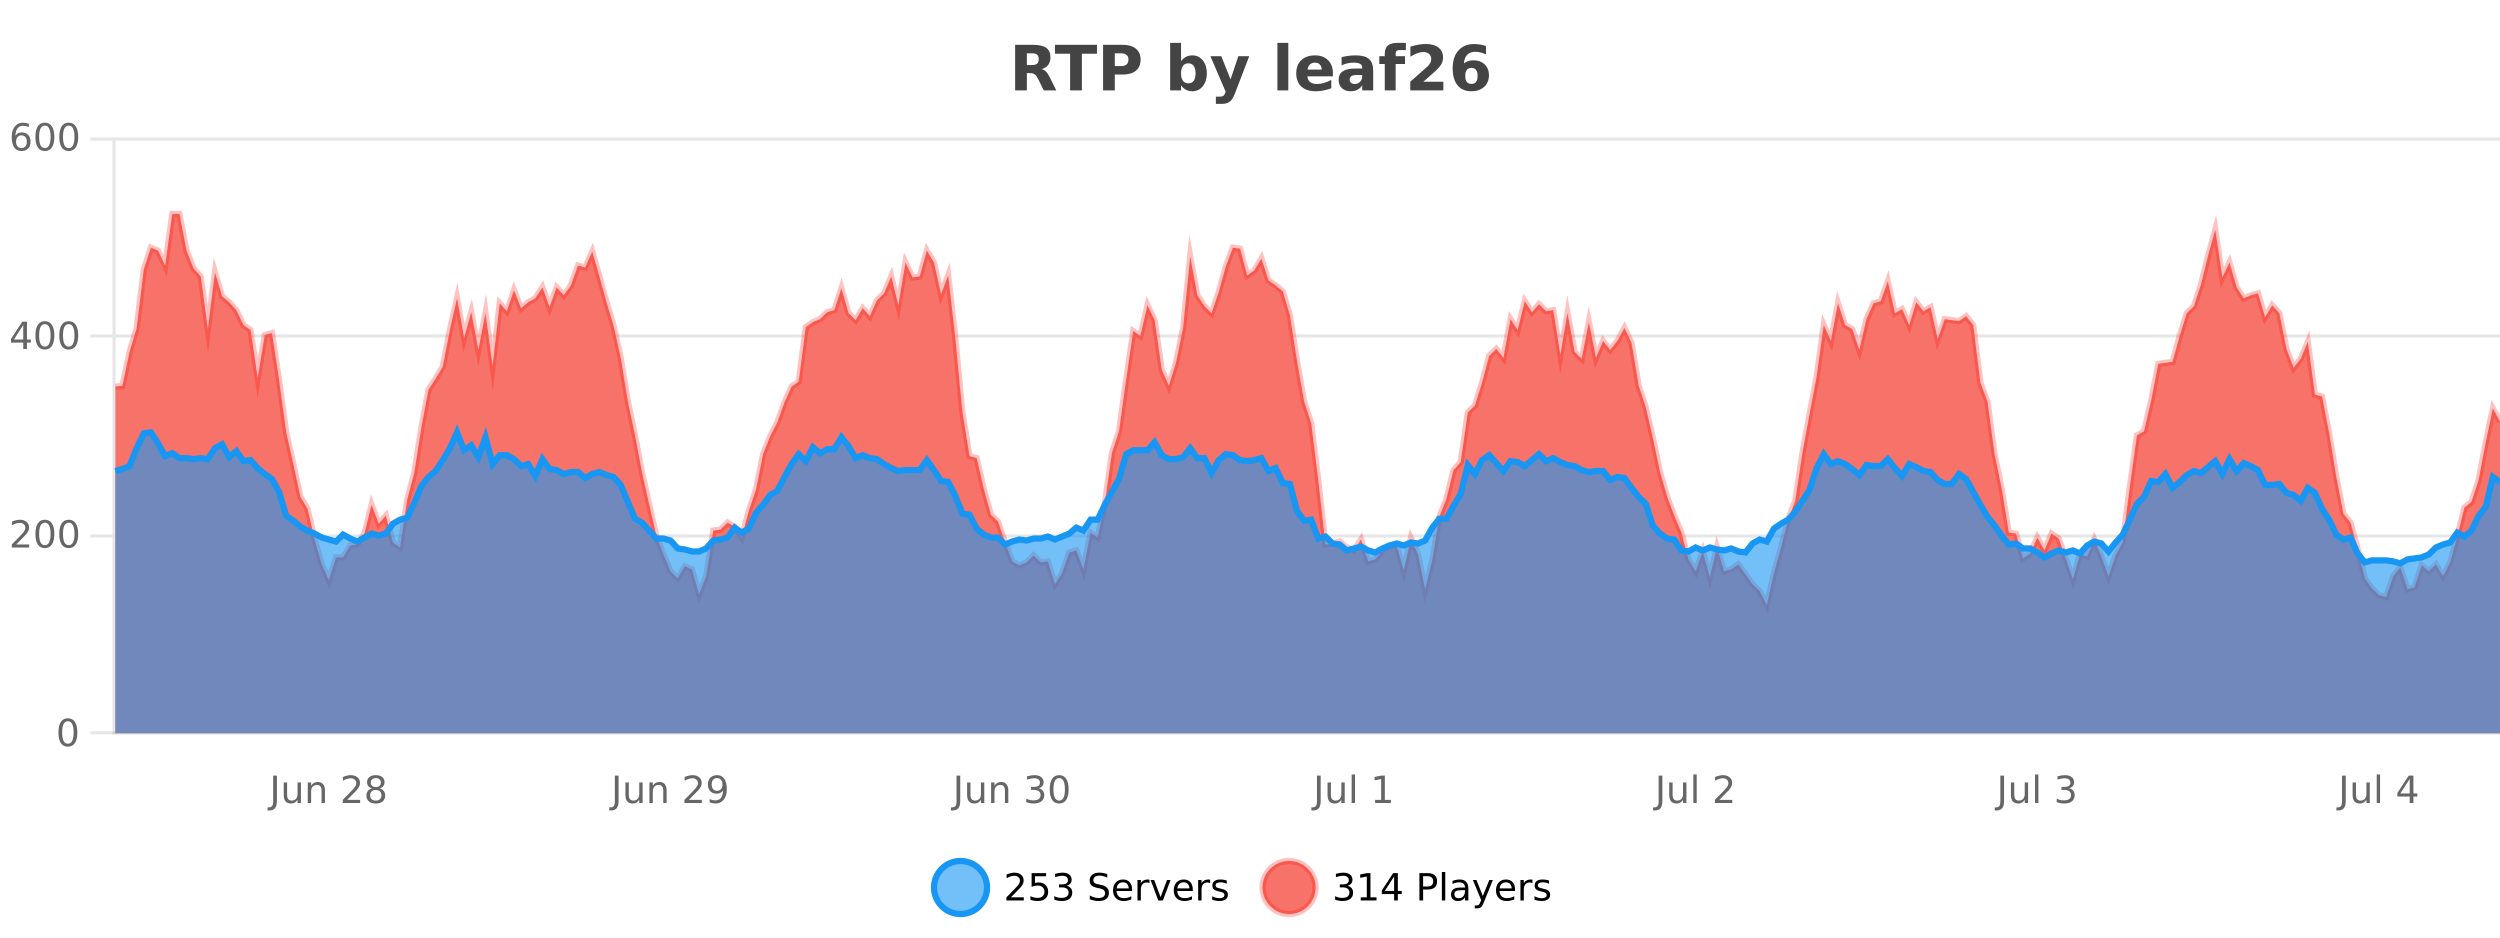
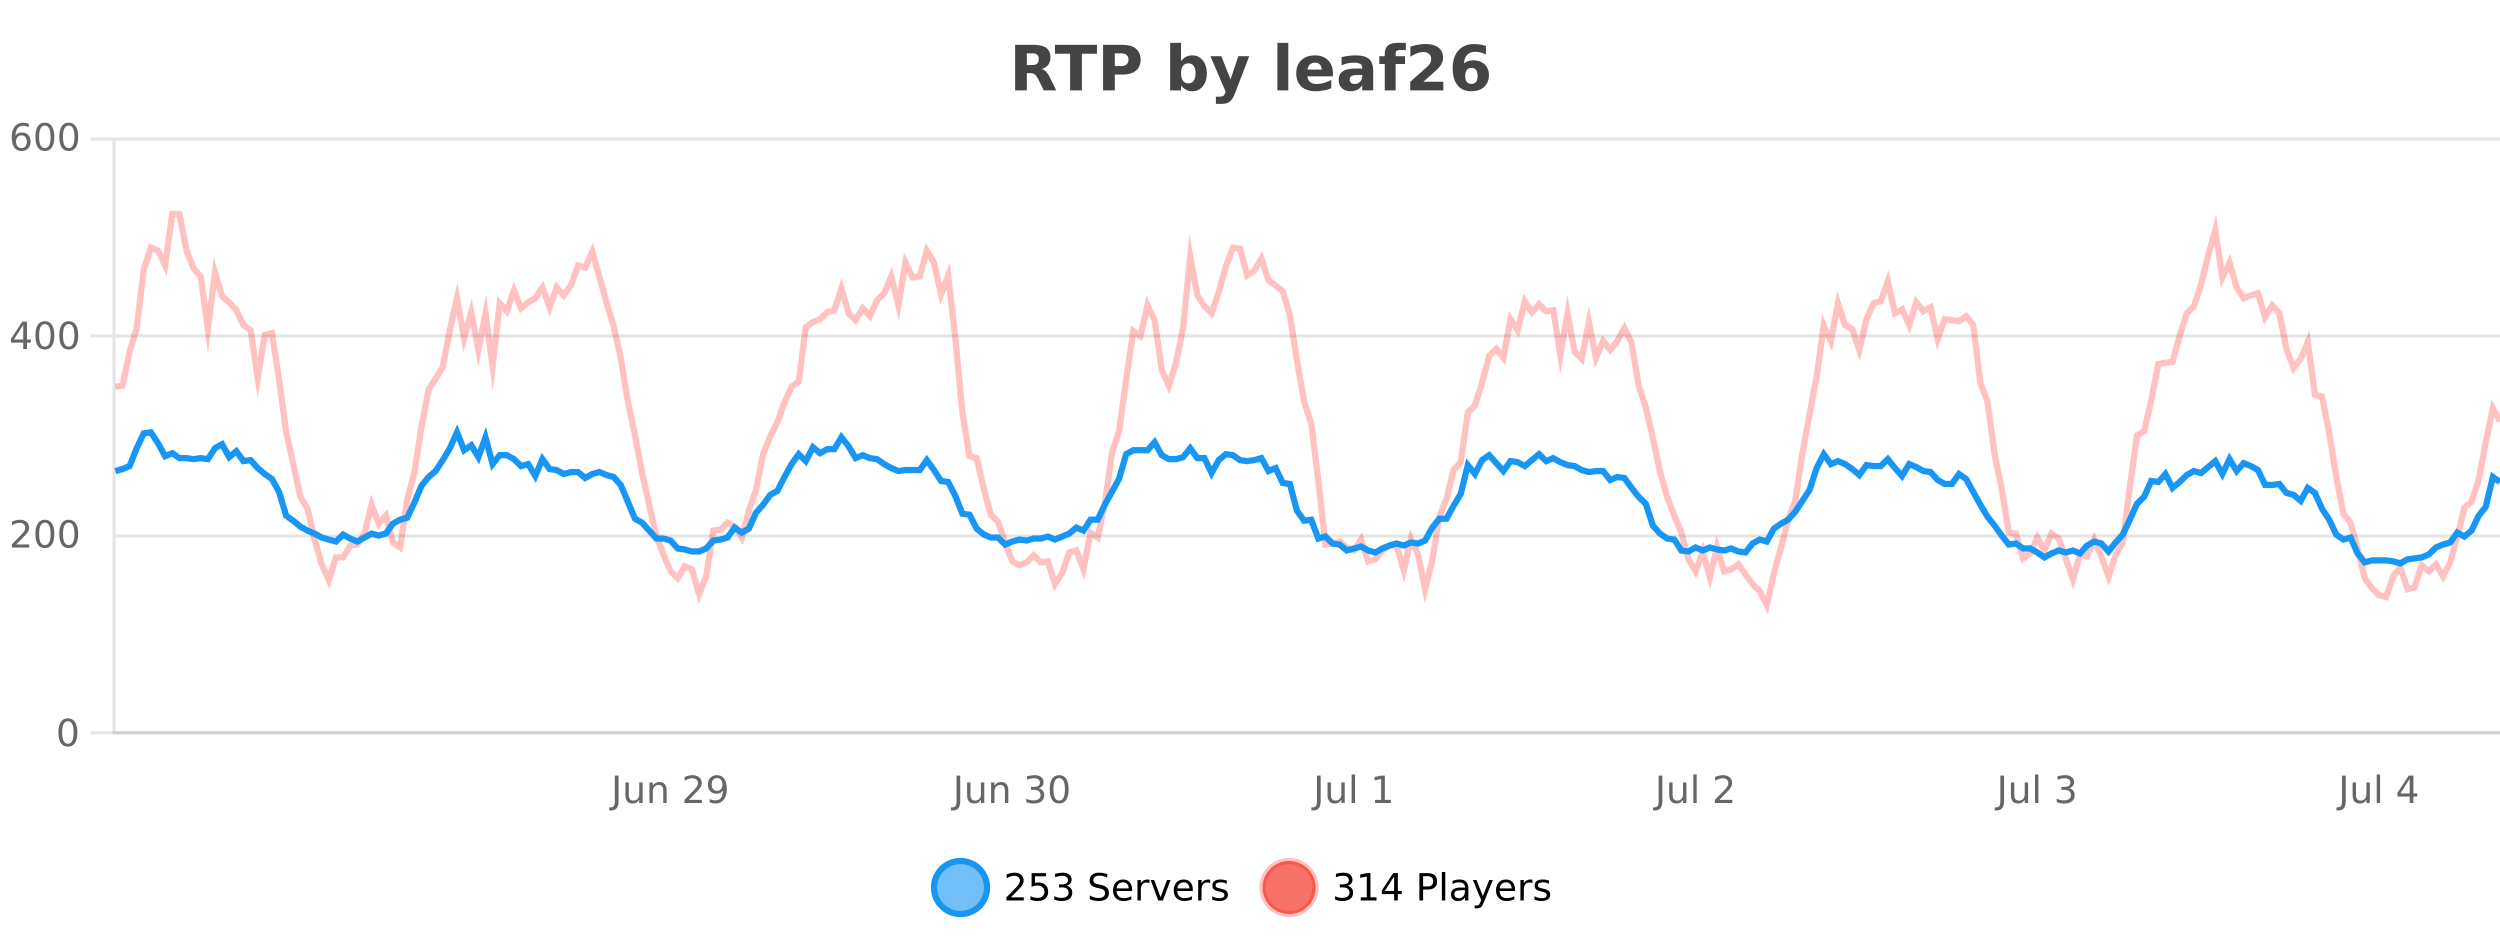
<svg xmlns="http://www.w3.org/2000/svg" width="800pt" height="300pt" viewBox="0 0 800 300" version="1.1">
  <defs>
    <clipPath id="clip1">
      <path d="M 270 263 L 345 263 L 345 300 L 270 300 Z M 270 263 " />
    </clipPath>
    <clipPath id="clip2">
      <path d="M 375 263 L 450 263 L 450 300 L 375 300 Z M 375 263 " />
    </clipPath>
    <clipPath id="clip3">
-       <path d="M 36.906 68 L 800 68 L 800 234.602 L 36.906 234.602 Z M 36.906 68 " />
-     </clipPath>
+       </clipPath>
    <clipPath id="clip4">
      <path d="M 35.906 43 L 800 43 L 800 222 L 35.906 222 Z M 35.906 43 " />
    </clipPath>
    <clipPath id="clip5">
-       <path d="M 36.906 138 L 800 138 L 800 234.602 L 36.906 234.602 Z M 36.906 138 " />
-     </clipPath>
+       </clipPath>
    <clipPath id="clip6">
      <path d="M 35.906 110 L 800 110 L 800 209 L 35.906 209 Z M 35.906 110 " />
    </clipPath>
  </defs>
  <g id="surface2218971">
-     <rect x="0" y="0" width="800" height="300" style="fill:rgb(100%,100%,100%);fill-opacity:1;stroke:none;" />
    <path style="fill:none;stroke-width:1;stroke-linecap:butt;stroke-linejoin:miter;stroke:rgb(0%,0%,0%);stroke-opacity:0.098;stroke-miterlimit:10;" d="M 37 234.5 L 800 234.5 " />
    <path style="fill:none;stroke-width:1;stroke-linecap:butt;stroke-linejoin:miter;stroke:rgb(0%,0%,0%);stroke-opacity:0.098;stroke-miterlimit:10;" d="M 28.906 234.5 L 36 234.5 " />
    <path style="fill:none;stroke-width:1;stroke-linecap:butt;stroke-linejoin:miter;stroke:rgb(0%,0%,0%);stroke-opacity:0.098;stroke-miterlimit:10;" d="M 37 171.5 L 800 171.5 " />
-     <path style="fill:none;stroke-width:1;stroke-linecap:butt;stroke-linejoin:miter;stroke:rgb(0%,0%,0%);stroke-opacity:0.098;stroke-miterlimit:10;" d="M 28.906 171.5 L 36 171.5 " />
    <path style="fill:none;stroke-width:1;stroke-linecap:butt;stroke-linejoin:miter;stroke:rgb(0%,0%,0%);stroke-opacity:0.098;stroke-miterlimit:10;" d="M 37 107.5 L 800 107.5 " />
    <path style="fill:none;stroke-width:1;stroke-linecap:butt;stroke-linejoin:miter;stroke:rgb(0%,0%,0%);stroke-opacity:0.098;stroke-miterlimit:10;" d="M 28.906 107.5 L 36 107.5 " />
    <path style="fill:none;stroke-width:1;stroke-linecap:butt;stroke-linejoin:miter;stroke:rgb(0%,0%,0%);stroke-opacity:0.098;stroke-miterlimit:10;" d="M 37 44.5 L 800 44.5 " />
    <path style="fill:none;stroke-width:1;stroke-linecap:butt;stroke-linejoin:miter;stroke:rgb(0%,0%,0%);stroke-opacity:0.098;stroke-miterlimit:10;" d="M 28.906 44.5 L 36 44.5 " />
    <path style=" stroke:none;fill-rule:nonzero;fill:rgb(9.02%,58.824%,95.294%);fill-opacity:0.6;" d="M 315.852 284 C 315.852 288.688 312.055 292.484 307.367 292.484 C 302.684 292.484 298.883 288.688 298.883 284 C 298.883 279.312 302.684 275.516 307.367 275.516 C 312.055 275.516 315.852 279.312 315.852 284 Z M 315.852 284 " />
    <g clip-path="url(#clip1)" clip-rule="nonzero">
      <path style="fill:none;stroke-width:2;stroke-linecap:butt;stroke-linejoin:miter;stroke:rgb(9.02%,58.824%,95.294%);stroke-opacity:1;stroke-miterlimit:10;" d="M 315.852 284 C 315.852 288.688 312.055 292.484 307.367 292.484 C 302.684 292.484 298.883 288.688 298.883 284 C 298.883 279.312 302.684 275.516 307.367 275.516 C 312.055 275.516 315.852 279.312 315.852 284 Z M 315.852 284 " />
    </g>
    <path style=" stroke:none;fill-rule:nonzero;fill:rgb(0%,0%,0%);fill-opacity:1;" d="M 323.477 287.156 L 327.617 287.156 L 327.617 288.156 L 322.055 288.156 L 322.055 287.156 C 322.5 286.699 323.109 286.078 323.883 285.297 C 324.664 284.508 325.152 283.996 325.352 283.766 C 325.734 283.352 326 282.996 326.148 282.703 C 326.305 282.402 326.383 282.109 326.383 281.828 C 326.383 281.359 326.215 280.98 325.883 280.688 C 325.559 280.398 325.137 280.25 324.617 280.25 C 324.242 280.25 323.844 280.312 323.43 280.438 C 323.023 280.562 322.586 280.762 322.117 281.031 L 322.117 279.828 C 322.594 279.641 323.039 279.5 323.445 279.406 C 323.859 279.305 324.242 279.25 324.586 279.25 C 325.492 279.25 326.215 279.48 326.758 279.938 C 327.297 280.387 327.57 280.992 327.57 281.75 C 327.57 282.105 327.5 282.445 327.367 282.766 C 327.23 283.09 326.984 283.469 326.633 283.906 C 326.527 284.023 326.215 284.352 325.695 284.891 C 325.172 285.434 324.434 286.188 323.477 287.156 Z M 330.113 279.406 L 334.754 279.406 L 334.754 280.406 L 331.191 280.406 L 331.191 282.547 C 331.367 282.484 331.539 282.445 331.707 282.422 C 331.883 282.391 332.055 282.375 332.223 282.375 C 333.199 282.375 333.977 282.648 334.551 283.188 C 335.121 283.719 335.41 284.438 335.41 285.344 C 335.41 286.293 335.113 287.027 334.52 287.547 C 333.934 288.07 333.113 288.328 332.051 288.328 C 331.676 288.328 331.293 288.297 330.91 288.234 C 330.535 288.172 330.145 288.078 329.738 287.953 L 329.738 286.766 C 330.09 286.953 330.457 287.094 330.832 287.188 C 331.207 287.281 331.602 287.328 332.02 287.328 C 332.695 287.328 333.23 287.152 333.629 286.797 C 334.023 286.445 334.223 285.961 334.223 285.344 C 334.223 284.742 334.023 284.262 333.629 283.906 C 333.23 283.555 332.695 283.375 332.02 283.375 C 331.707 283.375 331.387 283.414 331.066 283.484 C 330.754 283.547 330.434 283.652 330.113 283.797 Z M 341.328 283.438 C 341.891 283.562 342.328 283.82 342.641 284.203 C 342.961 284.578 343.125 285.047 343.125 285.609 C 343.125 286.477 342.828 287.148 342.234 287.625 C 341.641 288.094 340.797 288.328 339.703 288.328 C 339.336 288.328 338.957 288.289 338.562 288.219 C 338.176 288.148 337.781 288.039 337.375 287.891 L 337.375 286.75 C 337.695 286.938 338.051 287.086 338.438 287.188 C 338.832 287.281 339.242 287.328 339.672 287.328 C 340.41 287.328 340.973 287.184 341.359 286.891 C 341.754 286.602 341.953 286.172 341.953 285.609 C 341.953 285.102 341.77 284.699 341.406 284.406 C 341.039 284.117 340.539 283.969 339.906 283.969 L 338.875 283.969 L 338.875 283 L 339.953 283 C 340.523 283 340.969 282.887 341.281 282.656 C 341.594 282.418 341.75 282.078 341.75 281.641 C 341.75 281.195 341.586 280.852 341.266 280.609 C 340.953 280.371 340.5 280.25 339.906 280.25 C 339.57 280.25 339.219 280.289 338.844 280.359 C 338.477 280.422 338.07 280.527 337.625 280.672 L 337.625 279.625 C 338.082 279.5 338.504 279.406 338.891 279.344 C 339.285 279.281 339.656 279.25 340 279.25 C 340.906 279.25 341.617 279.453 342.141 279.859 C 342.66 280.266 342.922 280.82 342.922 281.516 C 342.922 282.008 342.781 282.418 342.5 282.75 C 342.227 283.086 341.836 283.312 341.328 283.438 Z M 354.32 279.688 L 354.32 280.844 C 353.871 280.637 353.445 280.48 353.039 280.375 C 352.641 280.262 352.262 280.203 351.898 280.203 C 351.25 280.203 350.75 280.328 350.398 280.578 C 350.055 280.828 349.883 281.188 349.883 281.656 C 349.883 282.043 349.996 282.336 350.227 282.531 C 350.453 282.73 350.898 282.887 351.555 283 L 352.258 283.156 C 353.141 283.324 353.793 283.621 354.211 284.047 C 354.637 284.465 354.852 285.027 354.852 285.734 C 354.852 286.59 354.562 287.234 353.992 287.672 C 353.43 288.109 352.594 288.328 351.492 288.328 C 351.086 288.328 350.648 288.281 350.18 288.188 C 349.711 288.094 349.227 287.953 348.727 287.766 L 348.727 286.547 C 349.203 286.82 349.672 287.023 350.133 287.156 C 350.602 287.293 351.055 287.359 351.492 287.359 C 352.168 287.359 352.688 287.23 353.055 286.969 C 353.43 286.699 353.617 286.32 353.617 285.828 C 353.617 285.402 353.48 285.07 353.211 284.828 C 352.949 284.578 352.516 284.398 351.914 284.281 L 351.195 284.141 C 350.309 283.965 349.668 283.688 349.273 283.312 C 348.887 282.938 348.695 282.418 348.695 281.75 C 348.695 280.969 348.965 280.359 349.508 279.922 C 350.047 279.477 350.797 279.25 351.758 279.25 C 352.172 279.25 352.59 279.289 353.008 279.359 C 353.434 279.434 353.871 279.543 354.32 279.688 Z M 362.266 284.609 L 362.266 285.125 L 357.297 285.125 C 357.348 285.875 357.57 286.445 357.969 286.828 C 358.375 287.215 358.93 287.406 359.641 287.406 C 360.055 287.406 360.457 287.359 360.844 287.266 C 361.238 287.164 361.629 287.008 362.016 286.797 L 362.016 287.828 C 361.617 287.984 361.219 288.105 360.812 288.188 C 360.406 288.281 359.992 288.328 359.578 288.328 C 358.535 288.328 357.707 288.027 357.094 287.422 C 356.477 286.809 356.172 285.98 356.172 284.938 C 356.172 283.867 356.461 283.016 357.047 282.391 C 357.629 281.758 358.41 281.438 359.391 281.438 C 360.273 281.438 360.973 281.727 361.484 282.297 C 362.004 282.859 362.266 283.633 362.266 284.609 Z M 361.188 284.281 C 361.176 283.699 361.008 283.23 360.688 282.875 C 360.363 282.523 359.938 282.344 359.406 282.344 C 358.801 282.344 358.316 282.516 357.953 282.859 C 357.598 283.203 357.395 283.684 357.344 284.297 Z M 367.836 282.594 C 367.711 282.531 367.574 282.484 367.43 282.453 C 367.293 282.414 367.137 282.391 366.961 282.391 C 366.355 282.391 365.887 282.59 365.555 282.984 C 365.23 283.383 365.07 283.953 365.07 284.703 L 365.07 288.156 L 363.992 288.156 L 363.992 281.594 L 365.07 281.594 L 365.07 282.609 C 365.297 282.215 365.594 281.922 365.961 281.734 C 366.324 281.539 366.766 281.438 367.289 281.438 C 367.359 281.438 367.438 281.445 367.523 281.453 C 367.617 281.465 367.715 281.48 367.82 281.5 Z M 368.195 281.594 L 369.336 281.594 L 371.383 287.094 L 373.445 281.594 L 374.586 281.594 L 372.117 288.156 L 370.648 288.156 Z M 381.688 284.609 L 381.688 285.125 L 376.719 285.125 C 376.77 285.875 376.992 286.445 377.391 286.828 C 377.797 287.215 378.352 287.406 379.062 287.406 C 379.477 287.406 379.879 287.359 380.266 287.266 C 380.66 287.164 381.051 287.008 381.438 286.797 L 381.438 287.828 C 381.039 287.984 380.641 288.105 380.234 288.188 C 379.828 288.281 379.414 288.328 379 288.328 C 377.957 288.328 377.129 288.027 376.516 287.422 C 375.898 286.809 375.594 285.98 375.594 284.938 C 375.594 283.867 375.883 283.016 376.469 282.391 C 377.051 281.758 377.832 281.438 378.812 281.438 C 379.695 281.438 380.395 281.727 380.906 282.297 C 381.426 282.859 381.688 283.633 381.688 284.609 Z M 380.609 284.281 C 380.598 283.699 380.43 283.23 380.109 282.875 C 379.785 282.523 379.359 282.344 378.828 282.344 C 378.223 282.344 377.738 282.516 377.375 282.859 C 377.02 283.203 376.816 283.684 376.766 284.297 Z M 387.258 282.594 C 387.133 282.531 386.996 282.484 386.852 282.453 C 386.715 282.414 386.559 282.391 386.383 282.391 C 385.777 282.391 385.309 282.59 384.977 282.984 C 384.652 283.383 384.492 283.953 384.492 284.703 L 384.492 288.156 L 383.414 288.156 L 383.414 281.594 L 384.492 281.594 L 384.492 282.609 C 384.719 282.215 385.016 281.922 385.383 281.734 C 385.746 281.539 386.188 281.438 386.711 281.438 C 386.781 281.438 386.859 281.445 386.945 281.453 C 387.039 281.465 387.137 281.48 387.242 281.5 Z M 392.562 281.781 L 392.562 282.812 C 392.258 282.656 391.941 282.543 391.609 282.469 C 391.285 282.387 390.945 282.344 390.594 282.344 C 390.062 282.344 389.66 282.43 389.391 282.594 C 389.117 282.75 388.984 282.996 388.984 283.328 C 388.984 283.578 389.078 283.777 389.266 283.922 C 389.461 284.059 389.852 284.188 390.438 284.312 L 390.797 284.406 C 391.566 284.562 392.113 284.793 392.438 285.094 C 392.758 285.398 392.922 285.812 392.922 286.344 C 392.922 286.961 392.676 287.445 392.188 287.797 C 391.707 288.152 391.047 288.328 390.203 288.328 C 389.848 288.328 389.477 288.289 389.094 288.219 C 388.719 288.156 388.32 288.059 387.906 287.922 L 387.906 286.797 C 388.301 287.008 388.691 287.164 389.078 287.266 C 389.461 287.371 389.848 287.422 390.234 287.422 C 390.734 287.422 391.117 287.34 391.391 287.172 C 391.672 286.996 391.812 286.746 391.812 286.422 C 391.812 286.133 391.711 285.906 391.516 285.75 C 391.316 285.594 390.883 285.445 390.219 285.297 L 389.844 285.219 C 389.176 285.074 388.691 284.855 388.391 284.562 C 388.098 284.273 387.953 283.875 387.953 283.375 C 387.953 282.75 388.172 282.273 388.609 281.938 C 389.047 281.605 389.664 281.438 390.469 281.438 C 390.863 281.438 391.238 281.469 391.594 281.531 C 391.945 281.586 392.27 281.668 392.562 281.781 Z M 317.367 277.016 " />
    <path style=" stroke:none;fill-rule:nonzero;fill:rgb(96.863%,44.706%,40.784%);fill-opacity:1;" d="M 420.988 284 C 420.988 288.688 417.191 292.484 412.504 292.484 C 407.82 292.484 404.02 288.688 404.02 284 C 404.02 279.312 407.82 275.516 412.504 275.516 C 417.191 275.516 420.988 279.312 420.988 284 Z M 420.988 284 " />
    <g clip-path="url(#clip2)" clip-rule="nonzero">
      <path style="fill:none;stroke-width:2;stroke-linecap:butt;stroke-linejoin:miter;stroke:rgb(100%,4.706%,0%);stroke-opacity:0.247;stroke-miterlimit:10;" d="M 420.988 284 C 420.988 288.688 417.191 292.484 412.504 292.484 C 407.82 292.484 404.02 288.688 404.02 284 C 404.02 279.312 407.82 275.516 412.504 275.516 C 417.191 275.516 420.988 279.312 420.988 284 Z M 420.988 284 " />
    </g>
    <path style=" stroke:none;fill-rule:nonzero;fill:rgb(0%,0%,0%);fill-opacity:1;" d="M 431.195 283.438 C 431.758 283.562 432.195 283.82 432.508 284.203 C 432.828 284.578 432.992 285.047 432.992 285.609 C 432.992 286.477 432.695 287.148 432.102 287.625 C 431.508 288.094 430.664 288.328 429.57 288.328 C 429.203 288.328 428.824 288.289 428.43 288.219 C 428.043 288.148 427.648 288.039 427.242 287.891 L 427.242 286.75 C 427.562 286.938 427.918 287.086 428.305 287.188 C 428.699 287.281 429.109 287.328 429.539 287.328 C 430.277 287.328 430.84 287.184 431.227 286.891 C 431.621 286.602 431.82 286.172 431.82 285.609 C 431.82 285.102 431.637 284.699 431.273 284.406 C 430.906 284.117 430.406 283.969 429.773 283.969 L 428.742 283.969 L 428.742 283 L 429.82 283 C 430.391 283 430.836 282.887 431.148 282.656 C 431.461 282.418 431.617 282.078 431.617 281.641 C 431.617 281.195 431.453 280.852 431.133 280.609 C 430.82 280.371 430.367 280.25 429.773 280.25 C 429.438 280.25 429.086 280.289 428.711 280.359 C 428.344 280.422 427.938 280.527 427.492 280.672 L 427.492 279.625 C 427.949 279.5 428.371 279.406 428.758 279.344 C 429.152 279.281 429.523 279.25 429.867 279.25 C 430.773 279.25 431.484 279.453 432.008 279.859 C 432.527 280.266 432.789 280.82 432.789 281.516 C 432.789 282.008 432.648 282.418 432.367 282.75 C 432.094 283.086 431.703 283.312 431.195 283.438 Z M 435.438 287.156 L 437.375 287.156 L 437.375 280.484 L 435.266 280.906 L 435.266 279.828 L 437.359 279.406 L 438.547 279.406 L 438.547 287.156 L 440.484 287.156 L 440.484 288.156 L 435.438 288.156 Z M 446.117 280.438 L 443.133 285.109 L 446.117 285.109 Z M 445.805 279.406 L 447.305 279.406 L 447.305 285.109 L 448.555 285.109 L 448.555 286.094 L 447.305 286.094 L 447.305 288.156 L 446.117 288.156 L 446.117 286.094 L 442.18 286.094 L 442.18 284.953 Z M 455.398 280.375 L 455.398 283.672 L 456.883 283.672 C 457.434 283.672 457.859 283.531 458.164 283.25 C 458.465 282.961 458.617 282.547 458.617 282.016 C 458.617 281.496 458.465 281.094 458.164 280.812 C 457.859 280.523 457.434 280.375 456.883 280.375 Z M 454.211 279.406 L 456.883 279.406 C 457.871 279.406 458.617 279.633 459.117 280.078 C 459.617 280.516 459.867 281.164 459.867 282.016 C 459.867 282.883 459.617 283.539 459.117 283.984 C 458.617 284.422 457.871 284.641 456.883 284.641 L 455.398 284.641 L 455.398 288.156 L 454.211 288.156 Z M 461.398 279.031 L 462.477 279.031 L 462.477 288.156 L 461.398 288.156 Z M 467.719 284.859 C 466.852 284.859 466.25 284.961 465.906 285.156 C 465.57 285.355 465.406 285.695 465.406 286.172 C 465.406 286.559 465.531 286.867 465.781 287.094 C 466.039 287.312 466.383 287.422 466.812 287.422 C 467.414 287.422 467.895 287.215 468.25 286.797 C 468.613 286.371 468.797 285.805 468.797 285.094 L 468.797 284.859 Z M 469.875 284.406 L 469.875 288.156 L 468.797 288.156 L 468.797 287.156 C 468.547 287.555 468.238 287.852 467.875 288.047 C 467.508 288.234 467.062 288.328 466.531 288.328 C 465.852 288.328 465.316 288.141 464.922 287.766 C 464.523 287.383 464.328 286.875 464.328 286.25 C 464.328 285.512 464.57 284.953 465.062 284.578 C 465.562 284.203 466.301 284.016 467.281 284.016 L 468.797 284.016 L 468.797 283.906 C 468.797 283.406 468.629 283.023 468.297 282.75 C 467.973 282.48 467.52 282.344 466.938 282.344 C 466.562 282.344 466.191 282.391 465.828 282.484 C 465.473 282.578 465.133 282.715 464.812 282.891 L 464.812 281.891 C 465.207 281.734 465.586 281.621 465.953 281.547 C 466.328 281.477 466.691 281.438 467.047 281.438 C 467.992 281.438 468.703 281.684 469.172 282.172 C 469.641 282.664 469.875 283.406 469.875 284.406 Z M 474.82 288.766 C 474.516 289.547 474.219 290.055 473.93 290.297 C 473.637 290.535 473.25 290.656 472.773 290.656 L 471.914 290.656 L 471.914 289.75 L 472.539 289.75 C 472.84 289.75 473.07 289.676 473.227 289.531 C 473.391 289.395 473.574 289.066 473.773 288.547 L 473.977 288.047 L 471.32 281.594 L 472.461 281.594 L 474.508 286.719 L 476.57 281.594 L 477.711 281.594 Z M 484.812 284.609 L 484.812 285.125 L 479.844 285.125 C 479.895 285.875 480.117 286.445 480.516 286.828 C 480.922 287.215 481.477 287.406 482.188 287.406 C 482.602 287.406 483.004 287.359 483.391 287.266 C 483.785 287.164 484.176 287.008 484.562 286.797 L 484.562 287.828 C 484.164 287.984 483.766 288.105 483.359 288.188 C 482.953 288.281 482.539 288.328 482.125 288.328 C 481.082 288.328 480.254 288.027 479.641 287.422 C 479.023 286.809 478.719 285.98 478.719 284.938 C 478.719 283.867 479.008 283.016 479.594 282.391 C 480.176 281.758 480.957 281.438 481.938 281.438 C 482.82 281.438 483.52 281.727 484.031 282.297 C 484.551 282.859 484.812 283.633 484.812 284.609 Z M 483.734 284.281 C 483.723 283.699 483.555 283.23 483.234 282.875 C 482.91 282.523 482.484 282.344 481.953 282.344 C 481.348 282.344 480.863 282.516 480.5 282.859 C 480.145 283.203 479.941 283.684 479.891 284.297 Z M 490.383 282.594 C 490.258 282.531 490.121 282.484 489.977 282.453 C 489.84 282.414 489.684 282.391 489.508 282.391 C 488.902 282.391 488.434 282.59 488.102 282.984 C 487.777 283.383 487.617 283.953 487.617 284.703 L 487.617 288.156 L 486.539 288.156 L 486.539 281.594 L 487.617 281.594 L 487.617 282.609 C 487.844 282.215 488.141 281.922 488.508 281.734 C 488.871 281.539 489.312 281.438 489.836 281.438 C 489.906 281.438 489.984 281.445 490.07 281.453 C 490.164 281.465 490.262 281.48 490.367 281.5 Z M 495.691 281.781 L 495.691 282.812 C 495.387 282.656 495.07 282.543 494.738 282.469 C 494.414 282.387 494.074 282.344 493.723 282.344 C 493.191 282.344 492.789 282.43 492.52 282.594 C 492.246 282.75 492.113 282.996 492.113 283.328 C 492.113 283.578 492.207 283.777 492.395 283.922 C 492.59 284.059 492.98 284.188 493.566 284.312 L 493.926 284.406 C 494.695 284.562 495.242 284.793 495.566 285.094 C 495.887 285.398 496.051 285.812 496.051 286.344 C 496.051 286.961 495.805 287.445 495.316 287.797 C 494.836 288.152 494.176 288.328 493.332 288.328 C 492.977 288.328 492.605 288.289 492.223 288.219 C 491.848 288.156 491.449 288.059 491.035 287.922 L 491.035 286.797 C 491.43 287.008 491.82 287.164 492.207 287.266 C 492.59 287.371 492.977 287.422 493.363 287.422 C 493.863 287.422 494.246 287.34 494.52 287.172 C 494.801 286.996 494.941 286.746 494.941 286.422 C 494.941 286.133 494.84 285.906 494.645 285.75 C 494.445 285.594 494.012 285.445 493.348 285.297 L 492.973 285.219 C 492.305 285.074 491.82 284.855 491.52 284.562 C 491.227 284.273 491.082 283.875 491.082 283.375 C 491.082 282.75 491.301 282.273 491.738 281.938 C 492.176 281.605 492.793 281.438 493.598 281.438 C 493.992 281.438 494.367 281.469 494.723 281.531 C 495.074 281.586 495.398 281.668 495.691 281.781 Z M 422.504 277.016 " />
    <path style=" stroke:none;fill-rule:nonzero;fill:rgb(26.667%,26.667%,26.667%);fill-opacity:1;" d="M 330.172 20.812 C 330.961 20.812 331.531 20.668 331.875 20.375 C 332.219 20.074 332.391 19.59 332.391 18.922 C 332.391 18.258 332.219 17.781 331.875 17.5 C 331.531 17.211 330.961 17.062 330.172 17.062 L 328.594 17.062 L 328.594 20.812 Z M 328.594 23.406 L 328.594 28.922 L 324.844 28.922 L 324.844 14.344 L 330.578 14.344 C 332.492 14.344 333.898 14.668 334.797 15.312 C 335.691 15.961 336.141 16.977 336.141 18.359 C 336.141 19.328 335.906 20.125 335.438 20.75 C 334.977 21.367 334.281 21.82 333.344 22.109 C 333.852 22.227 334.312 22.492 334.719 22.906 C 335.125 23.312 335.535 23.938 335.953 24.781 L 338 28.922 L 334 28.922 L 332.219 25.297 C 331.863 24.57 331.5 24.074 331.125 23.812 C 330.758 23.543 330.27 23.406 329.656 23.406 Z M 337.594 14.344 L 351.031 14.344 L 351.031 17.188 L 346.203 17.188 L 346.203 28.922 L 342.438 28.922 L 342.438 17.188 L 337.594 17.188 Z M 352.988 14.344 L 359.223 14.344 C 361.074 14.344 362.496 14.758 363.488 15.578 C 364.488 16.402 364.988 17.574 364.988 19.094 C 364.988 20.625 364.488 21.805 363.488 22.625 C 362.496 23.449 361.074 23.859 359.223 23.859 L 356.738 23.859 L 356.738 28.922 L 352.988 28.922 Z M 356.738 17.062 L 356.738 21.141 L 358.816 21.141 C 359.543 21.141 360.105 20.965 360.504 20.609 C 360.91 20.258 361.113 19.75 361.113 19.094 C 361.113 18.449 360.91 17.949 360.504 17.594 C 360.105 17.242 359.543 17.062 358.816 17.062 Z M 380.266 26.672 C 381.016 26.672 381.586 26.402 381.984 25.859 C 382.379 25.309 382.578 24.512 382.578 23.469 C 382.578 22.43 382.379 21.637 381.984 21.094 C 381.586 20.543 381.016 20.266 380.266 20.266 C 379.516 20.266 378.938 20.543 378.531 21.094 C 378.133 21.637 377.938 22.43 377.938 23.469 C 377.938 24.5 378.133 25.293 378.531 25.844 C 378.938 26.398 379.516 26.672 380.266 26.672 Z M 377.938 19.578 C 378.426 18.945 378.961 18.477 379.547 18.172 C 380.129 17.871 380.801 17.719 381.562 17.719 C 382.914 17.719 384.023 18.258 384.891 19.328 C 385.754 20.402 386.188 21.781 386.188 23.469 C 386.188 25.148 385.754 26.523 384.891 27.594 C 384.023 28.668 382.914 29.203 381.562 29.203 C 380.801 29.203 380.129 29.051 379.547 28.75 C 378.961 28.449 378.426 27.98 377.938 27.344 L 377.938 28.922 L 374.453 28.922 L 374.453 13.719 L 377.938 13.719 Z M 387.332 17.984 L 390.816 17.984 L 393.77 25.406 L 396.27 17.984 L 399.754 17.984 L 395.16 29.953 C 394.699 31.172 394.16 32.02 393.535 32.5 C 392.918 32.988 392.113 33.234 391.113 33.234 L 389.082 33.234 L 389.082 30.938 L 390.176 30.938 C 390.77 30.938 391.199 30.844 391.473 30.656 C 391.742 30.469 391.949 30.129 392.098 29.641 L 392.207 29.344 Z M 408.77 13.719 L 412.254 13.719 L 412.254 28.922 L 408.77 28.922 Z M 426.531 23.422 L 426.531 24.422 L 418.359 24.422 C 418.441 25.246 418.738 25.859 419.25 26.266 C 419.758 26.672 420.469 26.875 421.375 26.875 C 422.113 26.875 422.867 26.766 423.641 26.547 C 424.41 26.328 425.203 26 426.016 25.562 L 426.016 28.25 C 425.191 28.562 424.363 28.797 423.531 28.953 C 422.707 29.117 421.883 29.203 421.062 29.203 C 419.082 29.203 417.539 28.703 416.438 27.703 C 415.344 26.695 414.797 25.281 414.797 23.469 C 414.797 21.68 415.332 20.273 416.406 19.25 C 417.488 18.23 418.973 17.719 420.859 17.719 C 422.578 17.719 423.953 18.242 424.984 19.281 C 426.016 20.312 426.531 21.695 426.531 23.422 Z M 422.938 22.266 C 422.938 21.602 422.742 21.062 422.359 20.656 C 421.973 20.25 421.469 20.047 420.844 20.047 C 420.164 20.047 419.613 20.242 419.188 20.625 C 418.77 21 418.508 21.547 418.406 22.266 Z M 434.078 24 C 433.348 24 432.801 24.125 432.438 24.375 C 432.07 24.617 431.891 24.98 431.891 25.469 C 431.891 25.906 432.035 26.25 432.328 26.5 C 432.629 26.75 433.039 26.875 433.562 26.875 C 434.219 26.875 434.77 26.641 435.219 26.172 C 435.676 25.703 435.906 25.117 435.906 24.406 L 435.906 24 Z M 439.422 22.688 L 439.422 28.922 L 435.906 28.922 L 435.906 27.297 C 435.438 27.965 434.906 28.449 434.312 28.75 C 433.727 29.051 433.016 29.203 432.172 29.203 C 431.047 29.203 430.129 28.875 429.422 28.219 C 428.711 27.555 428.359 26.695 428.359 25.641 C 428.359 24.359 428.797 23.422 429.672 22.828 C 430.555 22.227 431.945 21.922 433.844 21.922 L 435.906 21.922 L 435.906 21.641 C 435.906 21.09 435.688 20.688 435.25 20.438 C 434.812 20.18 434.129 20.047 433.203 20.047 C 432.453 20.047 431.754 20.125 431.109 20.281 C 430.461 20.43 429.863 20.648 429.312 20.938 L 429.312 18.281 C 430.062 18.094 430.812 17.953 431.562 17.859 C 432.32 17.766 433.082 17.719 433.844 17.719 C 435.812 17.719 437.234 18.109 438.109 18.891 C 438.984 19.664 439.422 20.93 439.422 22.688 Z M 449.875 13.719 L 449.875 16.016 L 447.938 16.016 C 447.445 16.016 447.102 16.109 446.906 16.297 C 446.707 16.477 446.609 16.781 446.609 17.219 L 446.609 17.984 L 449.609 17.984 L 449.609 20.484 L 446.609 20.484 L 446.609 28.922 L 443.125 28.922 L 443.125 20.484 L 441.375 20.484 L 441.375 17.984 L 443.125 17.984 L 443.125 17.219 C 443.125 16.031 443.453 15.152 444.109 14.578 C 444.773 14.008 445.805 13.719 447.203 13.719 Z M 455.465 26.156 L 461.871 26.156 L 461.871 28.922 L 451.277 28.922 L 451.277 26.156 L 456.605 21.453 C 457.082 21.027 457.434 20.609 457.652 20.203 C 457.879 19.789 457.996 19.359 457.996 18.922 C 457.996 18.234 457.766 17.684 457.309 17.266 C 456.848 16.852 456.238 16.641 455.48 16.641 C 454.895 16.641 454.254 16.766 453.559 17.016 C 452.859 17.266 452.113 17.641 451.324 18.141 L 451.324 14.938 C 452.168 14.656 453 14.445 453.824 14.297 C 454.656 14.152 455.469 14.078 456.262 14.078 C 458.012 14.078 459.363 14.465 460.324 15.234 C 461.293 15.996 461.777 17.062 461.777 18.438 C 461.777 19.242 461.566 19.984 461.152 20.672 C 460.746 21.352 459.887 22.266 458.574 23.422 Z M 470.852 21.719 C 470.195 21.719 469.699 21.934 469.367 22.359 C 469.043 22.789 468.883 23.43 468.883 24.281 C 468.883 25.137 469.043 25.777 469.367 26.203 C 469.699 26.633 470.195 26.844 470.852 26.844 C 471.516 26.844 472.012 26.633 472.336 26.203 C 472.668 25.777 472.836 25.137 472.836 24.281 C 472.836 23.43 472.668 22.789 472.336 22.359 C 472.012 21.934 471.516 21.719 470.852 21.719 Z M 475.508 14.719 L 475.508 17.422 C 474.883 17.133 474.293 16.918 473.742 16.781 C 473.199 16.637 472.668 16.562 472.148 16.562 C 471.031 16.562 470.164 16.875 469.539 17.5 C 468.914 18.117 468.547 19.039 468.445 20.266 C 468.871 19.945 469.336 19.703 469.836 19.547 C 470.336 19.383 470.883 19.297 471.477 19.297 C 472.965 19.297 474.168 19.734 475.086 20.609 C 476 21.484 476.461 22.625 476.461 24.031 C 476.461 25.594 475.949 26.852 474.93 27.797 C 473.906 28.734 472.539 29.203 470.82 29.203 C 468.922 29.203 467.453 28.562 466.414 27.281 C 465.371 26 464.852 24.188 464.852 21.844 C 464.852 19.438 465.461 17.547 466.68 16.172 C 467.898 14.789 469.562 14.094 471.68 14.094 C 472.344 14.094 472.992 14.148 473.617 14.25 C 474.25 14.355 474.883 14.512 475.508 14.719 Z M 323 10.359 " />
    <path style="fill:none;stroke-width:1;stroke-linecap:butt;stroke-linejoin:miter;stroke:rgb(0%,0%,0%);stroke-opacity:0.098;stroke-miterlimit:10;" d="M 36 234.5 L 801 234.5 " />
-     <path style=" stroke:none;fill-rule:nonzero;fill:rgb(40%,40%,40%);fill-opacity:1;" d="M 87.414 248.203 L 88.602 248.203 L 88.602 256.344 C 88.602 257.395 88.398 258.16 87.992 258.641 C 87.594 259.117 86.953 259.359 86.07 259.359 L 85.617 259.359 L 85.617 258.359 L 85.992 258.359 C 86.512 258.359 86.875 258.211 87.086 257.922 C 87.305 257.629 87.414 257.102 87.414 256.344 Z M 90.797 254.359 L 90.797 250.391 L 91.875 250.391 L 91.875 254.328 C 91.875 254.945 91.992 255.406 92.234 255.719 C 92.484 256.031 92.848 256.188 93.328 256.188 C 93.91 256.188 94.367 256.008 94.703 255.641 C 95.047 255.266 95.219 254.758 95.219 254.109 L 95.219 250.391 L 96.297 250.391 L 96.297 256.953 L 95.219 256.953 L 95.219 255.938 C 94.957 256.344 94.656 256.648 94.312 256.844 C 93.969 257.031 93.566 257.125 93.109 257.125 C 92.348 257.125 91.77 256.891 91.375 256.422 C 90.988 255.953 90.797 255.266 90.797 254.359 Z M 93.516 250.234 Z M 103.98 252.984 L 103.98 256.953 L 102.902 256.953 L 102.902 253.031 C 102.902 252.406 102.777 251.945 102.527 251.641 C 102.285 251.328 101.926 251.172 101.449 251.172 C 100.863 251.172 100.402 251.359 100.059 251.734 C 99.723 252.102 99.559 252.605 99.559 253.25 L 99.559 256.953 L 98.48 256.953 L 98.48 250.391 L 99.559 250.391 L 99.559 251.406 C 99.816 251.012 100.121 250.719 100.465 250.531 C 100.816 250.336 101.223 250.234 101.684 250.234 C 102.434 250.234 103 250.469 103.387 250.938 C 103.781 251.398 103.98 252.078 103.98 252.984 Z M 111.102 255.953 L 115.242 255.953 L 115.242 256.953 L 109.68 256.953 L 109.68 255.953 C 110.125 255.496 110.734 254.875 111.508 254.094 C 112.289 253.305 112.777 252.793 112.977 252.562 C 113.359 252.148 113.625 251.793 113.773 251.5 C 113.93 251.199 114.008 250.906 114.008 250.625 C 114.008 250.156 113.84 249.777 113.508 249.484 C 113.184 249.195 112.762 249.047 112.242 249.047 C 111.867 249.047 111.469 249.109 111.055 249.234 C 110.648 249.359 110.211 249.559 109.742 249.828 L 109.742 248.625 C 110.219 248.438 110.664 248.297 111.07 248.203 C 111.484 248.102 111.867 248.047 112.211 248.047 C 113.117 248.047 113.84 248.277 114.383 248.734 C 114.922 249.184 115.195 249.789 115.195 250.547 C 115.195 250.902 115.125 251.242 114.992 251.562 C 114.855 251.887 114.609 252.266 114.258 252.703 C 114.152 252.82 113.84 253.148 113.32 253.688 C 112.797 254.23 112.059 254.984 111.102 255.953 Z M 120.254 252.797 C 119.691 252.797 119.246 252.949 118.926 253.25 C 118.602 253.555 118.441 253.965 118.441 254.484 C 118.441 255.016 118.602 255.434 118.926 255.734 C 119.246 256.039 119.691 256.188 120.254 256.188 C 120.816 256.188 121.258 256.039 121.582 255.734 C 121.902 255.434 122.066 255.016 122.066 254.484 C 122.066 253.965 121.902 253.555 121.582 253.25 C 121.27 252.949 120.824 252.797 120.254 252.797 Z M 119.066 252.297 C 118.566 252.172 118.168 251.938 117.879 251.594 C 117.598 251.242 117.457 250.812 117.457 250.312 C 117.457 249.617 117.707 249.062 118.207 248.656 C 118.707 248.25 119.387 248.047 120.254 248.047 C 121.129 248.047 121.809 248.25 122.301 248.656 C 122.801 249.062 123.051 249.617 123.051 250.312 C 123.051 250.812 122.91 251.242 122.629 251.594 C 122.348 251.938 121.949 252.172 121.441 252.297 C 122.012 252.434 122.457 252.695 122.77 253.078 C 123.09 253.465 123.254 253.934 123.254 254.484 C 123.254 255.34 122.992 255.996 122.473 256.453 C 121.961 256.902 121.223 257.125 120.254 257.125 C 119.293 257.125 118.555 256.902 118.035 256.453 C 117.512 255.996 117.254 255.34 117.254 254.484 C 117.254 253.934 117.414 253.465 117.738 253.078 C 118.059 252.695 118.504 252.434 119.066 252.297 Z M 118.645 250.422 C 118.645 250.883 118.785 251.234 119.066 251.484 C 119.348 251.734 119.742 251.859 120.254 251.859 C 120.762 251.859 121.16 251.734 121.441 251.484 C 121.73 251.234 121.879 250.883 121.879 250.422 C 121.879 249.977 121.73 249.625 121.441 249.375 C 121.16 249.117 120.762 248.984 120.254 248.984 C 119.742 248.984 119.348 249.117 119.066 249.375 C 118.785 249.625 118.645 249.977 118.645 250.422 Z M 86.242 245.816 " />
    <path style=" stroke:none;fill-rule:nonzero;fill:rgb(40%,40%,40%);fill-opacity:1;" d="M 196.754 248.203 L 197.941 248.203 L 197.941 256.344 C 197.941 257.395 197.738 258.16 197.332 258.641 C 196.934 259.117 196.293 259.359 195.41 259.359 L 194.957 259.359 L 194.957 258.359 L 195.332 258.359 C 195.852 258.359 196.215 258.211 196.426 257.922 C 196.645 257.629 196.754 257.102 196.754 256.344 Z M 200.137 254.359 L 200.137 250.391 L 201.215 250.391 L 201.215 254.328 C 201.215 254.945 201.332 255.406 201.574 255.719 C 201.824 256.031 202.188 256.188 202.668 256.188 C 203.25 256.188 203.707 256.008 204.043 255.641 C 204.387 255.266 204.559 254.758 204.559 254.109 L 204.559 250.391 L 205.637 250.391 L 205.637 256.953 L 204.559 256.953 L 204.559 255.938 C 204.297 256.344 203.996 256.648 203.652 256.844 C 203.309 257.031 202.906 257.125 202.449 257.125 C 201.688 257.125 201.109 256.891 200.715 256.422 C 200.328 255.953 200.137 255.266 200.137 254.359 Z M 202.855 250.234 Z M 213.32 252.984 L 213.32 256.953 L 212.242 256.953 L 212.242 253.031 C 212.242 252.406 212.117 251.945 211.867 251.641 C 211.625 251.328 211.266 251.172 210.789 251.172 C 210.203 251.172 209.742 251.359 209.398 251.734 C 209.062 252.102 208.898 252.605 208.898 253.25 L 208.898 256.953 L 207.82 256.953 L 207.82 250.391 L 208.898 250.391 L 208.898 251.406 C 209.156 251.012 209.461 250.719 209.805 250.531 C 210.156 250.336 210.562 250.234 211.023 250.234 C 211.773 250.234 212.34 250.469 212.727 250.938 C 213.121 251.398 213.32 252.078 213.32 252.984 Z M 220.445 255.953 L 224.586 255.953 L 224.586 256.953 L 219.023 256.953 L 219.023 255.953 C 219.469 255.496 220.078 254.875 220.852 254.094 C 221.633 253.305 222.121 252.793 222.32 252.562 C 222.703 252.148 222.969 251.793 223.117 251.5 C 223.273 251.199 223.352 250.906 223.352 250.625 C 223.352 250.156 223.184 249.777 222.852 249.484 C 222.527 249.195 222.105 249.047 221.586 249.047 C 221.211 249.047 220.812 249.109 220.398 249.234 C 219.992 249.359 219.555 249.559 219.086 249.828 L 219.086 248.625 C 219.562 248.438 220.008 248.297 220.414 248.203 C 220.828 248.102 221.211 248.047 221.555 248.047 C 222.461 248.047 223.184 248.277 223.727 248.734 C 224.266 249.184 224.539 249.789 224.539 250.547 C 224.539 250.902 224.469 251.242 224.336 251.562 C 224.199 251.887 223.953 252.266 223.602 252.703 C 223.496 252.82 223.184 253.148 222.664 253.688 C 222.141 254.23 221.402 254.984 220.445 255.953 Z M 227.094 256.766 L 227.094 255.688 C 227.395 255.836 227.695 255.945 228 256.016 C 228.301 256.09 228.602 256.125 228.906 256.125 C 229.688 256.125 230.281 255.867 230.688 255.344 C 231.102 254.812 231.336 254.012 231.391 252.938 C 231.172 253.281 230.883 253.543 230.531 253.719 C 230.188 253.898 229.801 253.984 229.375 253.984 C 228.5 253.984 227.805 253.727 227.297 253.203 C 226.785 252.672 226.531 251.945 226.531 251.016 C 226.531 250.121 226.797 249.402 227.328 248.859 C 227.859 248.32 228.566 248.047 229.453 248.047 C 230.461 248.047 231.234 248.438 231.766 249.219 C 232.305 249.992 232.578 251.117 232.578 252.594 C 232.578 253.969 232.25 255.07 231.594 255.891 C 230.938 256.715 230.055 257.125 228.953 257.125 C 228.648 257.125 228.348 257.094 228.047 257.031 C 227.742 256.977 227.426 256.891 227.094 256.766 Z M 229.453 253.062 C 229.984 253.062 230.406 252.883 230.719 252.516 C 231.031 252.152 231.188 251.652 231.188 251.016 C 231.188 250.391 231.031 249.898 230.719 249.531 C 230.406 249.168 229.984 248.984 229.453 248.984 C 228.922 248.984 228.5 249.168 228.188 249.531 C 227.883 249.898 227.734 250.391 227.734 251.016 C 227.734 251.652 227.883 252.152 228.188 252.516 C 228.5 252.883 228.922 253.062 229.453 253.062 Z M 195.582 245.816 " />
    <path style=" stroke:none;fill-rule:nonzero;fill:rgb(40%,40%,40%);fill-opacity:1;" d="M 306.09 248.203 L 307.277 248.203 L 307.277 256.344 C 307.277 257.395 307.074 258.16 306.668 258.641 C 306.27 259.117 305.629 259.359 304.746 259.359 L 304.293 259.359 L 304.293 258.359 L 304.668 258.359 C 305.188 258.359 305.551 258.211 305.762 257.922 C 305.98 257.629 306.09 257.102 306.09 256.344 Z M 309.473 254.359 L 309.473 250.391 L 310.551 250.391 L 310.551 254.328 C 310.551 254.945 310.668 255.406 310.91 255.719 C 311.16 256.031 311.523 256.188 312.004 256.188 C 312.586 256.188 313.043 256.008 313.379 255.641 C 313.723 255.266 313.895 254.758 313.895 254.109 L 313.895 250.391 L 314.973 250.391 L 314.973 256.953 L 313.895 256.953 L 313.895 255.938 C 313.633 256.344 313.332 256.648 312.988 256.844 C 312.645 257.031 312.242 257.125 311.785 257.125 C 311.023 257.125 310.445 256.891 310.051 256.422 C 309.664 255.953 309.473 255.266 309.473 254.359 Z M 312.191 250.234 Z M 322.656 252.984 L 322.656 256.953 L 321.578 256.953 L 321.578 253.031 C 321.578 252.406 321.453 251.945 321.203 251.641 C 320.961 251.328 320.602 251.172 320.125 251.172 C 319.539 251.172 319.078 251.359 318.734 251.734 C 318.398 252.102 318.234 252.605 318.234 253.25 L 318.234 256.953 L 317.156 256.953 L 317.156 250.391 L 318.234 250.391 L 318.234 251.406 C 318.492 251.012 318.797 250.719 319.141 250.531 C 319.492 250.336 319.898 250.234 320.359 250.234 C 321.109 250.234 321.676 250.469 322.062 250.938 C 322.457 251.398 322.656 252.078 322.656 252.984 Z M 332.359 252.234 C 332.922 252.359 333.359 252.617 333.672 253 C 333.992 253.375 334.156 253.844 334.156 254.406 C 334.156 255.273 333.859 255.945 333.266 256.422 C 332.672 256.891 331.828 257.125 330.734 257.125 C 330.367 257.125 329.988 257.086 329.594 257.016 C 329.207 256.945 328.812 256.836 328.406 256.688 L 328.406 255.547 C 328.727 255.734 329.082 255.883 329.469 255.984 C 329.863 256.078 330.273 256.125 330.703 256.125 C 331.441 256.125 332.004 255.98 332.391 255.688 C 332.785 255.398 332.984 254.969 332.984 254.406 C 332.984 253.898 332.801 253.496 332.438 253.203 C 332.07 252.914 331.57 252.766 330.938 252.766 L 329.906 252.766 L 329.906 251.797 L 330.984 251.797 C 331.555 251.797 332 251.684 332.312 251.453 C 332.625 251.215 332.781 250.875 332.781 250.438 C 332.781 249.992 332.617 249.648 332.297 249.406 C 331.984 249.168 331.531 249.047 330.938 249.047 C 330.602 249.047 330.25 249.086 329.875 249.156 C 329.508 249.219 329.102 249.324 328.656 249.469 L 328.656 248.422 C 329.113 248.297 329.535 248.203 329.922 248.141 C 330.316 248.078 330.688 248.047 331.031 248.047 C 331.938 248.047 332.648 248.25 333.172 248.656 C 333.691 249.062 333.953 249.617 333.953 250.312 C 333.953 250.805 333.812 251.215 333.531 251.547 C 333.258 251.883 332.867 252.109 332.359 252.234 Z M 338.93 248.984 C 338.324 248.984 337.867 249.289 337.555 249.891 C 337.25 250.484 337.102 251.387 337.102 252.594 C 337.102 253.793 337.25 254.695 337.555 255.297 C 337.867 255.891 338.324 256.188 338.93 256.188 C 339.543 256.188 340 255.891 340.305 255.297 C 340.617 254.695 340.773 253.793 340.773 252.594 C 340.773 251.387 340.617 250.484 340.305 249.891 C 340 249.289 339.543 248.984 338.93 248.984 Z M 338.93 248.047 C 339.906 248.047 340.656 248.438 341.18 249.219 C 341.699 249.992 341.961 251.117 341.961 252.594 C 341.961 254.062 341.699 255.188 341.18 255.969 C 340.656 256.742 339.906 257.125 338.93 257.125 C 337.949 257.125 337.199 256.742 336.68 255.969 C 336.168 255.188 335.914 254.062 335.914 252.594 C 335.914 251.117 336.168 249.992 336.68 249.219 C 337.199 248.438 337.949 248.047 338.93 248.047 Z M 304.918 245.816 " />
    <path style=" stroke:none;fill-rule:nonzero;fill:rgb(40%,40%,40%);fill-opacity:1;" d="M 421.43 248.203 L 422.617 248.203 L 422.617 256.344 C 422.617 257.395 422.414 258.16 422.008 258.641 C 421.609 259.117 420.969 259.359 420.086 259.359 L 419.633 259.359 L 419.633 258.359 L 420.008 258.359 C 420.527 258.359 420.891 258.211 421.102 257.922 C 421.32 257.629 421.43 257.102 421.43 256.344 Z M 424.812 254.359 L 424.812 250.391 L 425.891 250.391 L 425.891 254.328 C 425.891 254.945 426.008 255.406 426.25 255.719 C 426.5 256.031 426.863 256.188 427.344 256.188 C 427.926 256.188 428.383 256.008 428.719 255.641 C 429.062 255.266 429.234 254.758 429.234 254.109 L 429.234 250.391 L 430.312 250.391 L 430.312 256.953 L 429.234 256.953 L 429.234 255.938 C 428.973 256.344 428.672 256.648 428.328 256.844 C 427.984 257.031 427.582 257.125 427.125 257.125 C 426.363 257.125 425.785 256.891 425.391 256.422 C 425.004 255.953 424.812 255.266 424.812 254.359 Z M 427.531 250.234 Z M 432.527 247.828 L 433.605 247.828 L 433.605 256.953 L 432.527 256.953 Z M 440.035 255.953 L 441.973 255.953 L 441.973 249.281 L 439.863 249.703 L 439.863 248.625 L 441.957 248.203 L 443.145 248.203 L 443.145 255.953 L 445.082 255.953 L 445.082 256.953 L 440.035 256.953 Z M 420.258 245.816 " />
    <path style=" stroke:none;fill-rule:nonzero;fill:rgb(40%,40%,40%);fill-opacity:1;" d="M 530.77 248.203 L 531.957 248.203 L 531.957 256.344 C 531.957 257.395 531.754 258.16 531.348 258.641 C 530.949 259.117 530.309 259.359 529.426 259.359 L 528.973 259.359 L 528.973 258.359 L 529.348 258.359 C 529.867 258.359 530.23 258.211 530.441 257.922 C 530.66 257.629 530.77 257.102 530.77 256.344 Z M 534.152 254.359 L 534.152 250.391 L 535.23 250.391 L 535.23 254.328 C 535.23 254.945 535.348 255.406 535.59 255.719 C 535.84 256.031 536.203 256.188 536.684 256.188 C 537.266 256.188 537.723 256.008 538.059 255.641 C 538.402 255.266 538.574 254.758 538.574 254.109 L 538.574 250.391 L 539.652 250.391 L 539.652 256.953 L 538.574 256.953 L 538.574 255.938 C 538.312 256.344 538.012 256.648 537.668 256.844 C 537.324 257.031 536.922 257.125 536.465 257.125 C 535.703 257.125 535.125 256.891 534.73 256.422 C 534.344 255.953 534.152 255.266 534.152 254.359 Z M 536.871 250.234 Z M 541.867 247.828 L 542.945 247.828 L 542.945 256.953 L 541.867 256.953 Z M 550.188 255.953 L 554.328 255.953 L 554.328 256.953 L 548.766 256.953 L 548.766 255.953 C 549.211 255.496 549.82 254.875 550.594 254.094 C 551.375 253.305 551.863 252.793 552.062 252.562 C 552.445 252.148 552.711 251.793 552.859 251.5 C 553.016 251.199 553.094 250.906 553.094 250.625 C 553.094 250.156 552.926 249.777 552.594 249.484 C 552.27 249.195 551.848 249.047 551.328 249.047 C 550.953 249.047 550.555 249.109 550.141 249.234 C 549.734 249.359 549.297 249.559 548.828 249.828 L 548.828 248.625 C 549.305 248.438 549.75 248.297 550.156 248.203 C 550.57 248.102 550.953 248.047 551.297 248.047 C 552.203 248.047 552.926 248.277 553.469 248.734 C 554.008 249.184 554.281 249.789 554.281 250.547 C 554.281 250.902 554.211 251.242 554.078 251.562 C 553.941 251.887 553.695 252.266 553.344 252.703 C 553.238 252.82 552.926 253.148 552.406 253.688 C 551.883 254.23 551.145 254.984 550.188 255.953 Z M 529.598 245.816 " />
    <path style=" stroke:none;fill-rule:nonzero;fill:rgb(40%,40%,40%);fill-opacity:1;" d="M 640.109 248.203 L 641.297 248.203 L 641.297 256.344 C 641.297 257.395 641.094 258.16 640.688 258.641 C 640.289 259.117 639.648 259.359 638.766 259.359 L 638.312 259.359 L 638.312 258.359 L 638.688 258.359 C 639.207 258.359 639.57 258.211 639.781 257.922 C 640 257.629 640.109 257.102 640.109 256.344 Z M 643.492 254.359 L 643.492 250.391 L 644.57 250.391 L 644.57 254.328 C 644.57 254.945 644.688 255.406 644.93 255.719 C 645.18 256.031 645.543 256.188 646.023 256.188 C 646.605 256.188 647.062 256.008 647.398 255.641 C 647.742 255.266 647.914 254.758 647.914 254.109 L 647.914 250.391 L 648.992 250.391 L 648.992 256.953 L 647.914 256.953 L 647.914 255.938 C 647.652 256.344 647.352 256.648 647.008 256.844 C 646.664 257.031 646.262 257.125 645.805 257.125 C 645.043 257.125 644.465 256.891 644.07 256.422 C 643.684 255.953 643.492 255.266 643.492 254.359 Z M 646.211 250.234 Z M 651.207 247.828 L 652.285 247.828 L 652.285 256.953 L 651.207 256.953 Z M 662.105 252.234 C 662.668 252.359 663.105 252.617 663.418 253 C 663.738 253.375 663.902 253.844 663.902 254.406 C 663.902 255.273 663.605 255.945 663.012 256.422 C 662.418 256.891 661.574 257.125 660.48 257.125 C 660.113 257.125 659.734 257.086 659.34 257.016 C 658.953 256.945 658.559 256.836 658.152 256.688 L 658.152 255.547 C 658.473 255.734 658.828 255.883 659.215 255.984 C 659.609 256.078 660.02 256.125 660.449 256.125 C 661.188 256.125 661.75 255.98 662.137 255.688 C 662.531 255.398 662.73 254.969 662.73 254.406 C 662.73 253.898 662.547 253.496 662.184 253.203 C 661.816 252.914 661.316 252.766 660.684 252.766 L 659.652 252.766 L 659.652 251.797 L 660.73 251.797 C 661.301 251.797 661.746 251.684 662.059 251.453 C 662.371 251.215 662.527 250.875 662.527 250.438 C 662.527 249.992 662.363 249.648 662.043 249.406 C 661.73 249.168 661.277 249.047 660.684 249.047 C 660.348 249.047 659.996 249.086 659.621 249.156 C 659.254 249.219 658.848 249.324 658.402 249.469 L 658.402 248.422 C 658.859 248.297 659.281 248.203 659.668 248.141 C 660.062 248.078 660.434 248.047 660.777 248.047 C 661.684 248.047 662.395 248.25 662.918 248.656 C 663.438 249.062 663.699 249.617 663.699 250.312 C 663.699 250.805 663.559 251.215 663.277 251.547 C 663.004 251.883 662.613 252.109 662.105 252.234 Z M 638.938 245.816 " />
    <path style=" stroke:none;fill-rule:nonzero;fill:rgb(40%,40%,40%);fill-opacity:1;" d="M 749.449 248.203 L 750.637 248.203 L 750.637 256.344 C 750.637 257.395 750.434 258.16 750.027 258.641 C 749.629 259.117 748.988 259.359 748.105 259.359 L 747.652 259.359 L 747.652 258.359 L 748.027 258.359 C 748.547 258.359 748.91 258.211 749.121 257.922 C 749.34 257.629 749.449 257.102 749.449 256.344 Z M 752.832 254.359 L 752.832 250.391 L 753.91 250.391 L 753.91 254.328 C 753.91 254.945 754.027 255.406 754.27 255.719 C 754.52 256.031 754.883 256.188 755.363 256.188 C 755.945 256.188 756.402 256.008 756.738 255.641 C 757.082 255.266 757.254 254.758 757.254 254.109 L 757.254 250.391 L 758.332 250.391 L 758.332 256.953 L 757.254 256.953 L 757.254 255.938 C 756.992 256.344 756.691 256.648 756.348 256.844 C 756.004 257.031 755.602 257.125 755.145 257.125 C 754.383 257.125 753.805 256.891 753.41 256.422 C 753.023 255.953 752.832 255.266 752.832 254.359 Z M 755.551 250.234 Z M 760.547 247.828 L 761.625 247.828 L 761.625 256.953 L 760.547 256.953 Z M 771.102 249.234 L 768.117 253.906 L 771.102 253.906 Z M 770.789 248.203 L 772.289 248.203 L 772.289 253.906 L 773.539 253.906 L 773.539 254.891 L 772.289 254.891 L 772.289 256.953 L 771.102 256.953 L 771.102 254.891 L 767.164 254.891 L 767.164 253.75 Z M 748.277 245.816 " />
    <path style="fill:none;stroke-width:1;stroke-linecap:butt;stroke-linejoin:miter;stroke:rgb(0%,0%,0%);stroke-opacity:0.098;stroke-miterlimit:10;" d="M 36.5 44 L 36.5 235 " />
    <path style=" stroke:none;fill-rule:nonzero;fill:rgb(40%,40%,40%);fill-opacity:1;" d="M 21.719 230.789 C 21.113 230.789 20.656 231.094 20.344 231.695 C 20.039 232.289 19.891 233.191 19.891 234.398 C 19.891 235.598 20.039 236.5 20.344 237.102 C 20.656 237.695 21.113 237.992 21.719 237.992 C 22.332 237.992 22.789 237.695 23.094 237.102 C 23.406 236.5 23.562 235.598 23.562 234.398 C 23.562 233.191 23.406 232.289 23.094 231.695 C 22.789 231.094 22.332 230.789 21.719 230.789 Z M 21.719 229.852 C 22.695 229.852 23.445 230.242 23.969 231.023 C 24.488 231.797 24.75 232.922 24.75 234.398 C 24.75 235.867 24.488 236.992 23.969 237.773 C 23.445 238.547 22.695 238.93 21.719 238.93 C 20.738 238.93 19.988 238.547 19.469 237.773 C 18.957 236.992 18.703 235.867 18.703 234.398 C 18.703 232.922 18.957 231.797 19.469 231.023 C 19.988 230.242 20.738 229.852 21.719 229.852 Z M 17.906 227.617 " />
    <path style=" stroke:none;fill-rule:nonzero;fill:rgb(40%,40%,40%);fill-opacity:1;" d="M 5.203 174.219 L 9.344 174.219 L 9.344 175.219 L 3.781 175.219 L 3.781 174.219 C 4.227 173.762 4.836 173.141 5.609 172.359 C 6.391 171.57 6.879 171.059 7.078 170.828 C 7.461 170.414 7.727 170.059 7.875 169.766 C 8.031 169.465 8.109 169.172 8.109 168.891 C 8.109 168.422 7.941 168.043 7.609 167.75 C 7.285 167.461 6.863 167.312 6.344 167.312 C 5.969 167.312 5.57 167.375 5.156 167.5 C 4.75 167.625 4.312 167.824 3.844 168.094 L 3.844 166.891 C 4.32 166.703 4.766 166.562 5.172 166.469 C 5.586 166.367 5.969 166.312 6.312 166.312 C 7.219 166.312 7.941 166.543 8.484 167 C 9.023 167.449 9.297 168.055 9.297 168.812 C 9.297 169.168 9.227 169.508 9.094 169.828 C 8.957 170.152 8.711 170.531 8.359 170.969 C 8.254 171.086 7.941 171.414 7.422 171.953 C 6.898 172.496 6.16 173.25 5.203 174.219 Z M 14.352 167.25 C 13.746 167.25 13.289 167.555 12.977 168.156 C 12.672 168.75 12.523 169.652 12.523 170.859 C 12.523 172.059 12.672 172.961 12.977 173.562 C 13.289 174.156 13.746 174.453 14.352 174.453 C 14.965 174.453 15.422 174.156 15.727 173.562 C 16.039 172.961 16.195 172.059 16.195 170.859 C 16.195 169.652 16.039 168.75 15.727 168.156 C 15.422 167.555 14.965 167.25 14.352 167.25 Z M 14.352 166.312 C 15.328 166.312 16.078 166.703 16.602 167.484 C 17.121 168.258 17.383 169.383 17.383 170.859 C 17.383 172.328 17.121 173.453 16.602 174.234 C 16.078 175.008 15.328 175.391 14.352 175.391 C 13.371 175.391 12.621 175.008 12.102 174.234 C 11.59 173.453 11.336 172.328 11.336 170.859 C 11.336 169.383 11.59 168.258 12.102 167.484 C 12.621 166.703 13.371 166.312 14.352 166.312 Z M 21.988 167.25 C 21.383 167.25 20.926 167.555 20.613 168.156 C 20.309 168.75 20.16 169.652 20.16 170.859 C 20.16 172.059 20.309 172.961 20.613 173.562 C 20.926 174.156 21.383 174.453 21.988 174.453 C 22.602 174.453 23.059 174.156 23.363 173.562 C 23.676 172.961 23.832 172.059 23.832 170.859 C 23.832 169.652 23.676 168.75 23.363 168.156 C 23.059 167.555 22.602 167.25 21.988 167.25 Z M 21.988 166.312 C 22.965 166.312 23.715 166.703 24.238 167.484 C 24.758 168.258 25.02 169.383 25.02 170.859 C 25.02 172.328 24.758 173.453 24.238 174.234 C 23.715 175.008 22.965 175.391 21.988 175.391 C 21.008 175.391 20.258 175.008 19.738 174.234 C 19.227 173.453 18.973 172.328 18.973 170.859 C 18.973 169.383 19.227 168.258 19.738 167.484 C 20.258 166.703 21.008 166.312 21.988 166.312 Z M 2.906 164.082 " />
    <path style=" stroke:none;fill-rule:nonzero;fill:rgb(40%,40%,40%);fill-opacity:1;" d="M 7.438 103.969 L 4.453 108.641 L 7.438 108.641 Z M 7.125 102.938 L 8.625 102.938 L 8.625 108.641 L 9.875 108.641 L 9.875 109.625 L 8.625 109.625 L 8.625 111.688 L 7.438 111.688 L 7.438 109.625 L 3.5 109.625 L 3.5 108.484 Z M 14.352 103.719 C 13.746 103.719 13.289 104.023 12.977 104.625 C 12.672 105.219 12.523 106.121 12.523 107.328 C 12.523 108.527 12.672 109.43 12.977 110.031 C 13.289 110.625 13.746 110.922 14.352 110.922 C 14.965 110.922 15.422 110.625 15.727 110.031 C 16.039 109.43 16.195 108.527 16.195 107.328 C 16.195 106.121 16.039 105.219 15.727 104.625 C 15.422 104.023 14.965 103.719 14.352 103.719 Z M 14.352 102.781 C 15.328 102.781 16.078 103.172 16.602 103.953 C 17.121 104.727 17.383 105.852 17.383 107.328 C 17.383 108.797 17.121 109.922 16.602 110.703 C 16.078 111.477 15.328 111.859 14.352 111.859 C 13.371 111.859 12.621 111.477 12.102 110.703 C 11.59 109.922 11.336 108.797 11.336 107.328 C 11.336 105.852 11.59 104.727 12.102 103.953 C 12.621 103.172 13.371 102.781 14.352 102.781 Z M 21.988 103.719 C 21.383 103.719 20.926 104.023 20.613 104.625 C 20.309 105.219 20.16 106.121 20.16 107.328 C 20.16 108.527 20.309 109.43 20.613 110.031 C 20.926 110.625 21.383 110.922 21.988 110.922 C 22.602 110.922 23.059 110.625 23.363 110.031 C 23.676 109.43 23.832 108.527 23.832 107.328 C 23.832 106.121 23.676 105.219 23.363 104.625 C 23.059 104.023 22.602 103.719 21.988 103.719 Z M 21.988 102.781 C 22.965 102.781 23.715 103.172 24.238 103.953 C 24.758 104.727 25.02 105.852 25.02 107.328 C 25.02 108.797 24.758 109.922 24.238 110.703 C 23.715 111.477 22.965 111.859 21.988 111.859 C 21.008 111.859 20.258 111.477 19.738 110.703 C 19.227 109.922 18.973 108.797 18.973 107.328 C 18.973 105.852 19.227 104.727 19.738 103.953 C 20.258 103.172 21.008 102.781 21.988 102.781 Z M 2.906 100.551 " />
    <path style=" stroke:none;fill-rule:nonzero;fill:rgb(40%,40%,40%);fill-opacity:1;" d="M 6.875 43.312 C 6.344 43.312 5.922 43.496 5.609 43.859 C 5.297 44.227 5.141 44.719 5.141 45.344 C 5.141 45.98 5.297 46.48 5.609 46.844 C 5.922 47.211 6.344 47.391 6.875 47.391 C 7.406 47.391 7.82 47.211 8.125 46.844 C 8.438 46.48 8.594 45.98 8.594 45.344 C 8.594 44.719 8.438 44.227 8.125 43.859 C 7.82 43.496 7.406 43.312 6.875 43.312 Z M 9.219 39.594 L 9.219 40.672 C 8.914 40.539 8.613 40.434 8.312 40.359 C 8.008 40.289 7.711 40.25 7.422 40.25 C 6.641 40.25 6.039 40.516 5.625 41.047 C 5.219 41.57 4.984 42.359 4.922 43.422 C 5.148 43.09 5.438 42.836 5.781 42.656 C 6.133 42.469 6.52 42.375 6.938 42.375 C 7.812 42.375 8.504 42.641 9.016 43.172 C 9.523 43.703 9.781 44.43 9.781 45.344 C 9.781 46.25 9.516 46.977 8.984 47.516 C 8.453 48.059 7.75 48.328 6.875 48.328 C 5.852 48.328 5.078 47.945 4.547 47.172 C 4.016 46.391 3.75 45.266 3.75 43.797 C 3.75 42.414 4.078 41.309 4.734 40.484 C 5.391 39.664 6.27 39.25 7.375 39.25 C 7.664 39.25 7.961 39.281 8.266 39.344 C 8.566 39.398 8.883 39.48 9.219 39.594 Z M 14.352 40.188 C 13.746 40.188 13.289 40.492 12.977 41.094 C 12.672 41.688 12.523 42.59 12.523 43.797 C 12.523 44.996 12.672 45.898 12.977 46.5 C 13.289 47.094 13.746 47.391 14.352 47.391 C 14.965 47.391 15.422 47.094 15.727 46.5 C 16.039 45.898 16.195 44.996 16.195 43.797 C 16.195 42.59 16.039 41.688 15.727 41.094 C 15.422 40.492 14.965 40.188 14.352 40.188 Z M 14.352 39.25 C 15.328 39.25 16.078 39.641 16.602 40.422 C 17.121 41.195 17.383 42.32 17.383 43.797 C 17.383 45.266 17.121 46.391 16.602 47.172 C 16.078 47.945 15.328 48.328 14.352 48.328 C 13.371 48.328 12.621 47.945 12.102 47.172 C 11.59 46.391 11.336 45.266 11.336 43.797 C 11.336 42.32 11.59 41.195 12.102 40.422 C 12.621 39.641 13.371 39.25 14.352 39.25 Z M 21.988 40.188 C 21.383 40.188 20.926 40.492 20.613 41.094 C 20.309 41.688 20.16 42.59 20.16 43.797 C 20.16 44.996 20.309 45.898 20.613 46.5 C 20.926 47.094 21.383 47.391 21.988 47.391 C 22.602 47.391 23.059 47.094 23.363 46.5 C 23.676 45.898 23.832 44.996 23.832 43.797 C 23.832 42.59 23.676 41.688 23.363 41.094 C 23.059 40.492 22.602 40.188 21.988 40.188 Z M 21.988 39.25 C 22.965 39.25 23.715 39.641 24.238 40.422 C 24.758 41.195 25.02 42.32 25.02 43.797 C 25.02 45.266 24.758 46.391 24.238 47.172 C 23.715 47.945 22.965 48.328 21.988 48.328 C 21.008 48.328 20.258 47.945 19.738 47.172 C 19.227 46.391 18.973 45.266 18.973 43.797 C 18.973 42.32 19.227 41.195 19.738 40.422 C 20.258 39.641 21.008 39.25 21.988 39.25 Z M 2.906 37.016 " />
    <g clip-path="url(#clip3)" clip-rule="nonzero">
      <path style=" stroke:none;fill-rule:nonzero;fill:rgb(96.863%,44.706%,40.784%);fill-opacity:1;" d="M 800 134.852 L 797.723 130.723 L 795.445 141.523 L 793.168 153.594 L 790.887 160.582 L 788.609 162.488 L 786.332 171.703 L 784.055 179.961 L 781.777 184.41 L 779.5 180.598 L 777.223 182.82 L 774.941 180.914 L 772.664 187.902 L 770.387 188.539 L 768.109 181.551 L 765.832 184.41 L 763.555 191.078 L 761.277 190.445 L 758.996 188.219 L 756.719 185.043 L 754.441 175.516 L 752.164 167.254 L 749.887 164.395 L 747.609 152.641 L 745.332 138.664 L 743.051 126.91 L 740.773 126.277 L 738.496 109.438 L 736.219 114.84 L 733.941 117.699 L 731.664 111.664 L 729.387 100.227 L 727.105 97.688 L 724.828 101.496 L 722.551 93.875 L 720.273 94.508 L 717.996 95.461 L 715.719 91.969 L 713.441 84.027 L 711.16 88.789 L 708.883 73.543 L 706.605 81.801 L 704.328 91.016 L 702.051 98.004 L 699.773 100.227 L 697.496 107.535 L 695.215 115.793 L 692.938 116.109 L 690.66 116.43 L 688.383 128.184 L 686.105 138.031 L 683.828 139.301 L 681.551 155.82 L 679.27 173.609 L 676.992 177.738 L 674.715 184.41 L 672.438 178.055 L 670.16 172.656 L 667.883 178.055 L 665.605 177.422 L 663.324 185.363 L 661.047 178.691 L 658.77 172.336 L 656.492 170.75 L 654.215 176.148 L 651.938 172.02 L 649.66 177.102 L 647.383 178.691 L 645.102 170.75 L 642.824 170.43 L 640.547 156.453 L 638.27 145.336 L 635.992 128.5 L 633.715 122.465 L 631.438 104.039 L 629.156 101.18 L 626.879 102.77 L 624.602 102.449 L 622.324 102.133 L 620.047 108.488 L 617.77 98.32 L 615.492 99.59 L 613.211 96.734 L 610.934 104.039 L 608.656 98.957 L 606.379 100.227 L 604.102 90.062 L 601.824 96.414 L 599.547 97.051 L 597.266 102.133 L 594.988 111.98 L 592.711 105.309 L 590.434 104.039 L 588.156 97.051 L 585.879 109.121 L 583.602 104.039 L 581.32 120.559 L 579.043 132.629 L 576.766 145.02 L 574.488 160.266 L 572.211 166.301 L 569.934 175.195 L 567.656 183.457 L 565.375 193.621 L 563.098 189.172 L 560.82 186.949 L 556.266 180.598 L 553.988 182.184 L 551.711 182.82 L 549.43 175.195 L 547.152 184.727 L 544.875 176.469 L 542.598 182.82 L 540.32 179.008 L 538.043 170.43 L 535.766 165.031 L 533.484 158.996 L 531.207 151.055 L 528.93 140.254 L 526.652 130.406 L 524.375 123.418 L 522.098 109.758 L 519.82 104.992 L 517.539 109.121 L 515.262 111.98 L 512.984 109.121 L 510.707 114.523 L 508.43 103.086 L 506.152 114.84 L 503.875 112.617 L 501.594 100.227 L 499.316 113.57 L 497.039 99.273 L 494.762 99.59 L 492.484 97.367 L 490.207 99.91 L 487.93 96.414 L 485.648 105.629 L 483.371 102.133 L 481.094 114.523 L 478.816 111.664 L 476.539 113.887 L 474.262 122.465 L 471.984 129.77 L 469.703 131.992 L 467.426 147.879 L 465.148 150.418 L 462.871 159.629 L 460.594 165.348 L 458.316 179.324 L 456.039 188.539 L 453.758 177.422 L 451.48 172.336 L 449.203 182.504 L 446.926 174.562 L 444.648 174.562 L 442.371 176.148 L 440.094 179.008 L 437.812 179.645 L 435.535 172.656 L 433.258 176.148 L 430.98 175.195 L 428.703 173.289 L 426.426 173.926 L 424.148 174.242 L 421.867 153.914 L 419.59 135.488 L 417.312 128.5 L 415.035 115.477 L 412.758 100.863 L 410.48 93.238 L 408.203 91.332 L 405.922 89.742 L 403.645 82.754 L 401.367 86.566 L 399.09 88.156 L 396.812 79.578 L 394.535 79.262 L 392.258 85.297 L 389.977 93.555 L 387.699 100.227 L 385.422 98.004 L 383.145 94.508 L 380.867 82.121 L 378.59 104.992 L 376.312 116.109 L 374.031 123.418 L 371.754 118.336 L 369.477 102.449 L 367.199 97.688 L 364.922 107.535 L 362.645 105.945 L 360.367 121.512 L 358.086 138.031 L 355.809 145.02 L 353.531 161.219 L 351.254 172.02 L 348.977 170.43 L 346.699 182.184 L 344.422 176.148 L 342.141 176.785 L 339.863 183.457 L 337.586 186.949 L 335.309 179.645 L 333.031 179.961 L 330.754 177.738 L 328.477 179.961 L 326.199 180.914 L 323.918 179.645 L 321.641 173.609 L 319.363 166.938 L 317.086 164.715 L 314.809 156.453 L 312.531 146.605 L 310.254 145.973 L 307.973 131.992 L 305.695 108.168 L 303.418 88.156 L 301.141 94.191 L 298.863 84.027 L 296.586 80.215 L 294.309 88.473 L 292.027 88.789 L 289.75 84.027 L 287.473 97.688 L 285.195 88.473 L 282.918 93.875 L 280.641 96.098 L 278.363 101.18 L 276.082 98.637 L 273.805 102.449 L 271.527 100.227 L 269.25 92.285 L 266.973 99.273 L 264.695 99.91 L 262.418 102.133 L 260.137 103.086 L 257.859 104.676 L 255.582 122.145 L 253.305 123.734 L 251.027 128.816 L 248.75 135.172 L 246.473 139.617 L 244.191 145.336 L 241.914 156.773 L 239.637 163.441 L 237.359 172.02 L 235.082 168.523 L 232.805 167.254 L 230.527 169.477 L 228.246 169.797 L 225.969 184.41 L 223.691 190.125 L 221.414 182.184 L 219.137 181.23 L 216.859 185.043 L 214.582 182.82 L 212.301 177.422 L 210.023 171.383 L 207.746 161.535 L 205.469 151.371 L 203.191 139.301 L 200.914 128.5 L 198.637 114.523 L 196.355 104.355 L 194.078 96.734 L 191.801 88.473 L 189.523 80.531 L 187.246 85.613 L 184.969 84.98 L 182.691 91.332 L 180.41 94.508 L 178.133 91.969 L 175.855 98.32 L 173.578 91.969 L 171.301 95.461 L 169.023 96.734 L 166.746 98.637 L 164.465 92.922 L 162.188 99.59 L 159.91 97.051 L 157.633 117.062 L 155.355 100.227 L 153.078 111.98 L 150.801 99.91 L 148.52 108.168 L 146.242 95.461 L 143.965 105.629 L 141.688 117.383 L 139.41 121.191 L 137.133 124.688 L 134.855 136.758 L 132.574 151.371 L 130.297 159.949 L 128.02 175.195 L 125.742 173.609 L 123.465 165.031 L 121.188 167.574 L 118.91 161.535 L 116.629 170.75 L 114.352 174.242 L 112.074 174.562 L 109.797 178.371 L 107.52 178.371 L 105.242 185.68 L 102.965 180.598 L 100.684 172.656 L 98.406 162.809 L 96.129 158.996 L 93.852 148.512 L 91.574 138.348 L 89.297 121.512 L 87.02 106.582 L 84.738 107.215 L 82.461 120.875 L 80.184 105.629 L 77.906 104.039 L 75.629 99.273 L 73.352 96.734 L 71.074 94.828 L 68.793 87.203 L 66.516 105.309 L 64.238 88.473 L 61.961 85.934 L 59.684 80.215 L 57.406 68.461 L 55.129 68.461 L 52.848 84.98 L 50.57 80.215 L 48.293 79.262 L 46.016 86.25 L 43.738 104.992 L 41.461 112.617 L 39.184 123.418 L 36.906 123.734 L 36.906 234.602 L 800 234.602 Z M 800 134.852 " />
    </g>
    <g clip-path="url(#clip4)" clip-rule="nonzero">
      <path style="fill:none;stroke-width:2;stroke-linecap:butt;stroke-linejoin:miter;stroke:rgb(100%,4.706%,0%);stroke-opacity:0.247;stroke-miterlimit:10;" d="M 800 134.852 L 797.723 130.723 L 795.445 141.523 L 793.168 153.594 L 790.887 160.582 L 788.609 162.488 L 786.332 171.703 L 784.055 179.961 L 781.777 184.41 L 779.5 180.598 L 777.223 182.82 L 774.941 180.914 L 772.664 187.902 L 770.387 188.539 L 768.109 181.551 L 765.832 184.41 L 763.555 191.078 L 761.277 190.445 L 758.996 188.219 L 756.719 185.043 L 754.441 175.516 L 752.164 167.254 L 749.887 164.395 L 747.609 152.641 L 745.332 138.664 L 743.051 126.91 L 740.773 126.277 L 738.496 109.438 L 736.219 114.84 L 733.941 117.699 L 731.664 111.664 L 729.387 100.227 L 727.105 97.688 L 724.828 101.496 L 722.551 93.875 L 720.273 94.508 L 717.996 95.461 L 715.719 91.969 L 713.441 84.027 L 711.16 88.789 L 708.883 73.543 L 706.605 81.801 L 704.328 91.016 L 702.051 98.004 L 699.773 100.227 L 697.496 107.535 L 695.215 115.793 L 692.938 116.109 L 690.66 116.43 L 688.383 128.184 L 686.105 138.031 L 683.828 139.301 L 681.551 155.82 L 679.27 173.609 L 676.992 177.738 L 674.715 184.41 L 672.438 178.055 L 670.16 172.656 L 667.883 178.055 L 665.605 177.422 L 663.324 185.363 L 661.047 178.691 L 658.77 172.336 L 656.492 170.75 L 654.215 176.148 L 651.938 172.02 L 649.66 177.102 L 647.383 178.691 L 645.102 170.75 L 642.824 170.43 L 640.547 156.453 L 638.27 145.336 L 635.992 128.5 L 633.715 122.465 L 631.438 104.039 L 629.156 101.18 L 626.879 102.77 L 624.602 102.449 L 622.324 102.133 L 620.047 108.488 L 617.77 98.32 L 615.492 99.59 L 613.211 96.734 L 610.934 104.039 L 608.656 98.957 L 606.379 100.227 L 604.102 90.062 L 601.824 96.414 L 599.547 97.051 L 597.266 102.133 L 594.988 111.98 L 592.711 105.309 L 590.434 104.039 L 588.156 97.051 L 585.879 109.121 L 583.602 104.039 L 581.32 120.559 L 579.043 132.629 L 576.766 145.02 L 574.488 160.266 L 572.211 166.301 L 569.934 175.195 L 567.656 183.457 L 565.375 193.621 L 563.098 189.172 L 560.82 186.949 L 556.266 180.598 L 553.988 182.184 L 551.711 182.82 L 549.43 175.195 L 547.152 184.727 L 544.875 176.469 L 542.598 182.82 L 540.32 179.008 L 538.043 170.43 L 535.766 165.031 L 533.484 158.996 L 531.207 151.055 L 528.93 140.254 L 526.652 130.406 L 524.375 123.418 L 522.098 109.758 L 519.82 104.992 L 517.539 109.121 L 515.262 111.98 L 512.984 109.121 L 510.707 114.523 L 508.43 103.086 L 506.152 114.84 L 503.875 112.617 L 501.594 100.227 L 499.316 113.57 L 497.039 99.273 L 494.762 99.59 L 492.484 97.367 L 490.207 99.91 L 487.93 96.414 L 485.648 105.629 L 483.371 102.133 L 481.094 114.523 L 478.816 111.664 L 476.539 113.887 L 474.262 122.465 L 471.984 129.77 L 469.703 131.992 L 467.426 147.879 L 465.148 150.418 L 462.871 159.629 L 460.594 165.348 L 458.316 179.324 L 456.039 188.539 L 453.758 177.422 L 451.48 172.336 L 449.203 182.504 L 446.926 174.562 L 444.648 174.562 L 442.371 176.148 L 440.094 179.008 L 437.812 179.645 L 435.535 172.656 L 433.258 176.148 L 430.98 175.195 L 428.703 173.289 L 426.426 173.926 L 424.148 174.242 L 421.867 153.914 L 419.59 135.488 L 417.312 128.5 L 415.035 115.477 L 412.758 100.863 L 410.48 93.238 L 408.203 91.332 L 405.922 89.742 L 403.645 82.754 L 401.367 86.566 L 399.09 88.156 L 396.812 79.578 L 394.535 79.262 L 392.258 85.297 L 389.977 93.555 L 387.699 100.227 L 385.422 98.004 L 383.145 94.508 L 380.867 82.121 L 378.59 104.992 L 376.312 116.109 L 374.031 123.418 L 371.754 118.336 L 369.477 102.449 L 367.199 97.688 L 364.922 107.535 L 362.645 105.945 L 360.367 121.512 L 358.086 138.031 L 355.809 145.02 L 353.531 161.219 L 351.254 172.02 L 348.977 170.43 L 346.699 182.184 L 344.422 176.148 L 342.141 176.785 L 339.863 183.457 L 337.586 186.949 L 335.309 179.645 L 333.031 179.961 L 330.754 177.738 L 328.477 179.961 L 326.199 180.914 L 323.918 179.645 L 321.641 173.609 L 319.363 166.938 L 317.086 164.715 L 314.809 156.453 L 312.531 146.605 L 310.254 145.973 L 307.973 131.992 L 305.695 108.168 L 303.418 88.156 L 301.141 94.191 L 298.863 84.027 L 296.586 80.215 L 294.309 88.473 L 292.027 88.789 L 289.75 84.027 L 287.473 97.688 L 285.195 88.473 L 282.918 93.875 L 280.641 96.098 L 278.363 101.18 L 276.082 98.637 L 273.805 102.449 L 271.527 100.227 L 269.25 92.285 L 266.973 99.273 L 264.695 99.91 L 262.418 102.133 L 260.137 103.086 L 257.859 104.676 L 255.582 122.145 L 253.305 123.734 L 251.027 128.816 L 248.75 135.172 L 246.473 139.617 L 244.191 145.336 L 241.914 156.773 L 239.637 163.441 L 237.359 172.02 L 235.082 168.523 L 232.805 167.254 L 230.527 169.477 L 228.246 169.797 L 225.969 184.41 L 223.691 190.125 L 221.414 182.184 L 219.137 181.23 L 216.859 185.043 L 214.582 182.82 L 212.301 177.422 L 210.023 171.383 L 207.746 161.535 L 205.469 151.371 L 203.191 139.301 L 200.914 128.5 L 198.637 114.523 L 196.355 104.355 L 194.078 96.734 L 191.801 88.473 L 189.523 80.531 L 187.246 85.613 L 184.969 84.98 L 182.691 91.332 L 180.41 94.508 L 178.133 91.969 L 175.855 98.32 L 173.578 91.969 L 171.301 95.461 L 169.023 96.734 L 166.746 98.637 L 164.465 92.922 L 162.188 99.59 L 159.91 97.051 L 157.633 117.062 L 155.355 100.227 L 153.078 111.98 L 150.801 99.91 L 148.52 108.168 L 146.242 95.461 L 143.965 105.629 L 141.688 117.383 L 139.41 121.191 L 137.133 124.688 L 134.855 136.758 L 132.574 151.371 L 130.297 159.949 L 128.02 175.195 L 125.742 173.609 L 123.465 165.031 L 121.188 167.574 L 118.91 161.535 L 116.629 170.75 L 114.352 174.242 L 112.074 174.562 L 109.797 178.371 L 107.52 178.371 L 105.242 185.68 L 102.965 180.598 L 100.684 172.656 L 98.406 162.809 L 96.129 158.996 L 93.852 148.512 L 91.574 138.348 L 89.297 121.512 L 87.02 106.582 L 84.738 107.215 L 82.461 120.875 L 80.184 105.629 L 77.906 104.039 L 75.629 99.273 L 73.352 96.734 L 71.074 94.828 L 68.793 87.203 L 66.516 105.309 L 64.238 88.473 L 61.961 85.934 L 59.684 80.215 L 57.406 68.461 L 55.129 68.461 L 52.848 84.98 L 50.57 80.215 L 48.293 79.262 L 46.016 86.25 L 43.738 104.992 L 41.461 112.617 L 39.184 123.418 L 36.906 123.734 " />
    </g>
    <g clip-path="url(#clip5)" clip-rule="nonzero">
      <path style=" stroke:none;fill-rule:nonzero;fill:rgb(9.02%,58.824%,95.294%);fill-opacity:0.6;" d="M 800 154.23 L 797.723 152.641 L 795.445 162.172 L 793.168 165.031 L 790.887 169.797 L 788.609 171.703 L 786.332 170.43 L 784.055 173.609 L 781.777 174.242 L 779.5 175.195 L 777.223 177.422 L 774.941 178.371 L 772.664 178.691 L 770.387 179.008 L 768.109 180.277 L 765.832 179.645 L 763.555 179.324 L 758.996 179.324 L 756.719 179.961 L 754.441 177.102 L 752.164 172.02 L 749.887 172.656 L 747.609 171.066 L 745.332 166.301 L 743.051 162.809 L 740.773 157.727 L 738.496 156.137 L 736.219 160.266 L 733.941 158.359 L 731.664 157.727 L 729.387 154.867 L 727.105 155.184 L 724.828 155.184 L 722.551 150.418 L 720.273 149.148 L 717.996 148.195 L 715.719 150.734 L 713.441 146.926 L 711.16 151.688 L 708.883 147.559 L 704.328 151.371 L 702.051 150.734 L 699.773 152.008 L 697.496 154.23 L 695.215 156.137 L 692.938 151.688 L 690.66 154.23 L 688.383 153.914 L 686.105 158.996 L 683.828 161.219 L 681.551 166.301 L 679.27 171.066 L 676.992 173.609 L 674.715 176.469 L 672.438 173.926 L 670.16 173.289 L 667.883 174.562 L 665.605 177.102 L 663.324 176.148 L 661.047 176.785 L 658.77 176.148 L 656.492 177.102 L 654.215 178.371 L 651.938 176.785 L 649.66 175.516 L 647.383 175.516 L 645.102 173.926 L 642.824 174.242 L 640.547 171.383 L 638.27 168.207 L 635.992 165.348 L 633.715 161.535 L 631.438 157.406 L 629.156 153.277 L 626.879 151.688 L 624.602 154.867 L 622.324 154.867 L 620.047 153.594 L 617.77 151.055 L 615.492 150.734 L 613.211 149.465 L 610.934 148.512 L 608.656 152.324 L 606.379 149.781 L 604.102 146.926 L 601.824 149.148 L 599.547 149.148 L 597.266 148.828 L 594.988 152.008 L 592.711 150.102 L 590.434 148.512 L 588.156 147.559 L 585.879 148.512 L 583.602 145.336 L 581.32 149.781 L 579.043 156.773 L 576.766 160.266 L 574.488 163.762 L 572.211 166.301 L 569.934 167.574 L 567.656 169.16 L 565.375 173.289 L 563.098 172.656 L 560.82 173.926 L 558.543 176.785 L 556.266 176.469 L 553.988 175.516 L 551.711 176.148 L 549.43 175.832 L 547.152 175.195 L 544.875 176.148 L 542.598 175.195 L 540.32 176.469 L 538.043 176.148 L 535.766 172.656 L 533.484 172.336 L 531.207 170.75 L 528.93 168.207 L 526.652 161.219 L 524.375 158.996 L 522.098 156.137 L 519.82 152.961 L 517.539 152.641 L 515.262 153.594 L 512.984 150.734 L 510.707 150.734 L 508.43 151.055 L 506.152 150.418 L 503.875 149.148 L 501.594 148.828 L 499.316 147.879 L 497.039 146.605 L 494.762 147.559 L 492.484 145.336 L 487.93 149.148 L 485.648 147.879 L 483.371 147.559 L 481.094 150.734 L 478.816 148.195 L 476.539 145.652 L 474.262 147.242 L 471.984 151.688 L 469.703 148.828 L 467.426 158.043 L 465.148 161.855 L 462.871 165.984 L 460.594 165.984 L 458.316 168.844 L 456.039 172.973 L 453.758 173.926 L 451.48 173.609 L 449.203 174.562 L 446.926 173.926 L 444.648 174.562 L 442.371 175.516 L 440.094 176.785 L 437.812 176.148 L 435.535 174.879 L 433.258 175.516 L 430.98 176.148 L 428.703 174.242 L 426.426 173.926 L 424.148 171.703 L 421.867 172.336 L 419.59 166.301 L 417.312 166.621 L 415.035 163.441 L 412.758 154.867 L 410.48 154.547 L 408.203 149.781 L 405.922 150.734 L 403.645 146.605 L 401.367 147.242 L 399.09 147.559 L 396.812 147.242 L 394.535 145.652 L 392.258 145.336 L 389.977 147.242 L 387.699 151.371 L 385.422 146.605 L 383.145 146.605 L 380.867 143.43 L 378.59 146.289 L 376.312 146.926 L 374.031 146.926 L 371.754 145.652 L 369.477 141.523 L 367.199 144.066 L 362.645 144.066 L 360.367 145.336 L 358.086 153.277 L 353.531 161.535 L 351.254 166.301 L 348.977 166.301 L 346.699 169.797 L 344.422 168.844 L 342.141 170.75 L 337.586 172.656 L 335.309 171.703 L 333.031 172.336 L 330.754 172.336 L 328.477 172.973 L 326.199 172.656 L 323.918 173.289 L 321.641 174.242 L 319.363 172.02 L 317.086 172.02 L 314.809 171.066 L 312.531 169.16 L 310.254 164.715 L 307.973 164.395 L 305.695 158.676 L 303.418 154.23 L 301.141 153.914 L 298.863 150.418 L 296.586 147.242 L 294.309 150.418 L 289.75 150.418 L 287.473 150.734 L 285.195 149.781 L 282.918 148.512 L 280.641 146.926 L 278.363 146.605 L 276.082 145.652 L 273.805 146.605 L 271.527 142.793 L 269.25 139.934 L 266.973 143.746 L 264.695 143.746 L 262.418 145.02 L 260.137 143.113 L 257.859 147.559 L 255.582 145.336 L 253.305 148.512 L 251.027 152.641 L 248.75 157.09 L 246.473 158.359 L 244.191 161.535 L 241.914 164.078 L 239.637 169.16 L 237.359 170.43 L 235.082 168.844 L 232.805 172.02 L 230.527 172.656 L 228.246 172.973 L 225.969 175.516 L 223.691 176.469 L 221.414 176.469 L 219.137 175.832 L 216.859 175.516 L 214.582 172.973 L 212.301 172.336 L 210.023 172.336 L 207.746 169.797 L 205.469 167.254 L 203.191 165.984 L 200.914 160.582 L 198.637 155.184 L 196.355 152.641 L 194.078 152.008 L 191.801 151.055 L 189.523 151.688 L 187.246 152.961 L 184.969 151.055 L 182.691 151.055 L 180.41 151.688 L 178.133 150.418 L 175.855 150.102 L 173.578 146.926 L 171.301 152.324 L 169.023 148.512 L 166.746 149.148 L 164.465 146.926 L 162.188 145.652 L 159.91 145.652 L 157.633 148.512 L 155.355 139.934 L 153.078 146.289 L 150.801 142.477 L 148.52 144.066 L 146.242 138.348 L 143.965 143.43 L 141.688 147.242 L 139.41 150.734 L 137.133 152.641 L 134.855 155.5 L 132.574 160.902 L 130.297 165.668 L 128.02 166.301 L 125.742 167.574 L 123.465 170.75 L 121.188 171.383 L 118.91 170.75 L 116.629 172.02 L 114.352 173.289 L 112.074 172.336 L 109.797 171.066 L 107.52 173.289 L 105.242 172.656 L 102.965 172.02 L 100.684 170.75 L 98.406 169.797 L 96.129 168.523 L 93.852 166.621 L 91.574 165.031 L 89.297 157.406 L 87.02 153.277 L 84.738 151.688 L 82.461 149.781 L 80.184 147.242 L 77.906 147.559 L 75.629 144.383 L 73.352 146.289 L 71.074 142.16 L 68.793 143.43 L 66.516 146.926 L 64.238 146.605 L 61.961 146.926 L 59.684 146.605 L 57.406 146.605 L 55.129 145.02 L 52.848 145.973 L 50.57 141.84 L 48.293 138.348 L 46.016 138.664 L 43.738 143.43 L 41.461 149.148 L 39.184 150.102 L 36.906 150.734 L 36.906 234.602 L 800 234.602 Z M 800 154.23 " />
    </g>
    <g clip-path="url(#clip6)" clip-rule="nonzero">
      <path style="fill:none;stroke-width:2;stroke-linecap:butt;stroke-linejoin:miter;stroke:rgb(9.02%,58.824%,95.294%);stroke-opacity:1;stroke-miterlimit:10;" d="M 800 154.23 L 797.723 152.641 L 795.445 162.172 L 793.168 165.031 L 790.887 169.797 L 788.609 171.703 L 786.332 170.43 L 784.055 173.609 L 781.777 174.242 L 779.5 175.195 L 777.223 177.422 L 774.941 178.371 L 772.664 178.691 L 770.387 179.008 L 768.109 180.277 L 765.832 179.645 L 763.555 179.324 L 758.996 179.324 L 756.719 179.961 L 754.441 177.102 L 752.164 172.02 L 749.887 172.656 L 747.609 171.066 L 745.332 166.301 L 743.051 162.809 L 740.773 157.727 L 738.496 156.137 L 736.219 160.266 L 733.941 158.359 L 731.664 157.727 L 729.387 154.867 L 727.105 155.184 L 724.828 155.184 L 722.551 150.418 L 720.273 149.148 L 717.996 148.195 L 715.719 150.734 L 713.441 146.926 L 711.16 151.688 L 708.883 147.559 L 704.328 151.371 L 702.051 150.734 L 699.773 152.008 L 697.496 154.23 L 695.215 156.137 L 692.938 151.688 L 690.66 154.23 L 688.383 153.914 L 686.105 158.996 L 683.828 161.219 L 681.551 166.301 L 679.27 171.066 L 676.992 173.609 L 674.715 176.469 L 672.438 173.926 L 670.16 173.289 L 667.883 174.562 L 665.605 177.102 L 663.324 176.148 L 661.047 176.785 L 658.77 176.148 L 656.492 177.102 L 654.215 178.371 L 651.938 176.785 L 649.66 175.516 L 647.383 175.516 L 645.102 173.926 L 642.824 174.242 L 640.547 171.383 L 638.27 168.207 L 635.992 165.348 L 633.715 161.535 L 631.438 157.406 L 629.156 153.277 L 626.879 151.688 L 624.602 154.867 L 622.324 154.867 L 620.047 153.594 L 617.77 151.055 L 615.492 150.734 L 613.211 149.465 L 610.934 148.512 L 608.656 152.324 L 606.379 149.781 L 604.102 146.926 L 601.824 149.148 L 599.547 149.148 L 597.266 148.828 L 594.988 152.008 L 592.711 150.102 L 590.434 148.512 L 588.156 147.559 L 585.879 148.512 L 583.602 145.336 L 581.32 149.781 L 579.043 156.773 L 576.766 160.266 L 574.488 163.762 L 572.211 166.301 L 569.934 167.574 L 567.656 169.16 L 565.375 173.289 L 563.098 172.656 L 560.82 173.926 L 558.543 176.785 L 556.266 176.469 L 553.988 175.516 L 551.711 176.148 L 549.43 175.832 L 547.152 175.195 L 544.875 176.148 L 542.598 175.195 L 540.32 176.469 L 538.043 176.148 L 535.766 172.656 L 533.484 172.336 L 531.207 170.75 L 528.93 168.207 L 526.652 161.219 L 524.375 158.996 L 522.098 156.137 L 519.82 152.961 L 517.539 152.641 L 515.262 153.594 L 512.984 150.734 L 510.707 150.734 L 508.43 151.055 L 506.152 150.418 L 503.875 149.148 L 501.594 148.828 L 499.316 147.879 L 497.039 146.605 L 494.762 147.559 L 492.484 145.336 L 487.93 149.148 L 485.648 147.879 L 483.371 147.559 L 481.094 150.734 L 478.816 148.195 L 476.539 145.652 L 474.262 147.242 L 471.984 151.688 L 469.703 148.828 L 467.426 158.043 L 465.148 161.855 L 462.871 165.984 L 460.594 165.984 L 458.316 168.844 L 456.039 172.973 L 453.758 173.926 L 451.48 173.609 L 449.203 174.562 L 446.926 173.926 L 444.648 174.562 L 442.371 175.516 L 440.094 176.785 L 437.812 176.148 L 435.535 174.879 L 433.258 175.516 L 430.98 176.148 L 428.703 174.242 L 426.426 173.926 L 424.148 171.703 L 421.867 172.336 L 419.59 166.301 L 417.312 166.621 L 415.035 163.441 L 412.758 154.867 L 410.48 154.547 L 408.203 149.781 L 405.922 150.734 L 403.645 146.605 L 401.367 147.242 L 399.09 147.559 L 396.812 147.242 L 394.535 145.652 L 392.258 145.336 L 389.977 147.242 L 387.699 151.371 L 385.422 146.605 L 383.145 146.605 L 380.867 143.43 L 378.59 146.289 L 376.312 146.926 L 374.031 146.926 L 371.754 145.652 L 369.477 141.523 L 367.199 144.066 L 362.645 144.066 L 360.367 145.336 L 358.086 153.277 L 353.531 161.535 L 351.254 166.301 L 348.977 166.301 L 346.699 169.797 L 344.422 168.844 L 342.141 170.75 L 337.586 172.656 L 335.309 171.703 L 333.031 172.336 L 330.754 172.336 L 328.477 172.973 L 326.199 172.656 L 323.918 173.289 L 321.641 174.242 L 319.363 172.02 L 317.086 172.02 L 314.809 171.066 L 312.531 169.16 L 310.254 164.715 L 307.973 164.395 L 305.695 158.676 L 303.418 154.23 L 301.141 153.914 L 298.863 150.418 L 296.586 147.242 L 294.309 150.418 L 289.75 150.418 L 287.473 150.734 L 285.195 149.781 L 282.918 148.512 L 280.641 146.926 L 278.363 146.605 L 276.082 145.652 L 273.805 146.605 L 271.527 142.793 L 269.25 139.934 L 266.973 143.746 L 264.695 143.746 L 262.418 145.02 L 260.137 143.113 L 257.859 147.559 L 255.582 145.336 L 253.305 148.512 L 251.027 152.641 L 248.75 157.09 L 246.473 158.359 L 244.191 161.535 L 241.914 164.078 L 239.637 169.16 L 237.359 170.43 L 235.082 168.844 L 232.805 172.02 L 230.527 172.656 L 228.246 172.973 L 225.969 175.516 L 223.691 176.469 L 221.414 176.469 L 219.137 175.832 L 216.859 175.516 L 214.582 172.973 L 212.301 172.336 L 210.023 172.336 L 207.746 169.797 L 205.469 167.254 L 203.191 165.984 L 200.914 160.582 L 198.637 155.184 L 196.355 152.641 L 194.078 152.008 L 191.801 151.055 L 189.523 151.688 L 187.246 152.961 L 184.969 151.055 L 182.691 151.055 L 180.41 151.688 L 178.133 150.418 L 175.855 150.102 L 173.578 146.926 L 171.301 152.324 L 169.023 148.512 L 166.746 149.148 L 164.465 146.926 L 162.188 145.652 L 159.91 145.652 L 157.633 148.512 L 155.355 139.934 L 153.078 146.289 L 150.801 142.477 L 148.52 144.066 L 146.242 138.348 L 143.965 143.43 L 141.688 147.242 L 139.41 150.734 L 137.133 152.641 L 134.855 155.5 L 132.574 160.902 L 130.297 165.668 L 128.02 166.301 L 125.742 167.574 L 123.465 170.75 L 121.188 171.383 L 118.91 170.75 L 116.629 172.02 L 114.352 173.289 L 112.074 172.336 L 109.797 171.066 L 107.52 173.289 L 105.242 172.656 L 102.965 172.02 L 100.684 170.75 L 98.406 169.797 L 96.129 168.523 L 93.852 166.621 L 91.574 165.031 L 89.297 157.406 L 87.02 153.277 L 84.738 151.688 L 82.461 149.781 L 80.184 147.242 L 77.906 147.559 L 75.629 144.383 L 73.352 146.289 L 71.074 142.16 L 68.793 143.43 L 66.516 146.926 L 64.238 146.605 L 61.961 146.926 L 59.684 146.605 L 57.406 146.605 L 55.129 145.02 L 52.848 145.973 L 50.57 141.84 L 48.293 138.348 L 46.016 138.664 L 43.738 143.43 L 41.461 149.148 L 39.184 150.102 L 36.906 150.734 " />
    </g>
  </g>
</svg>